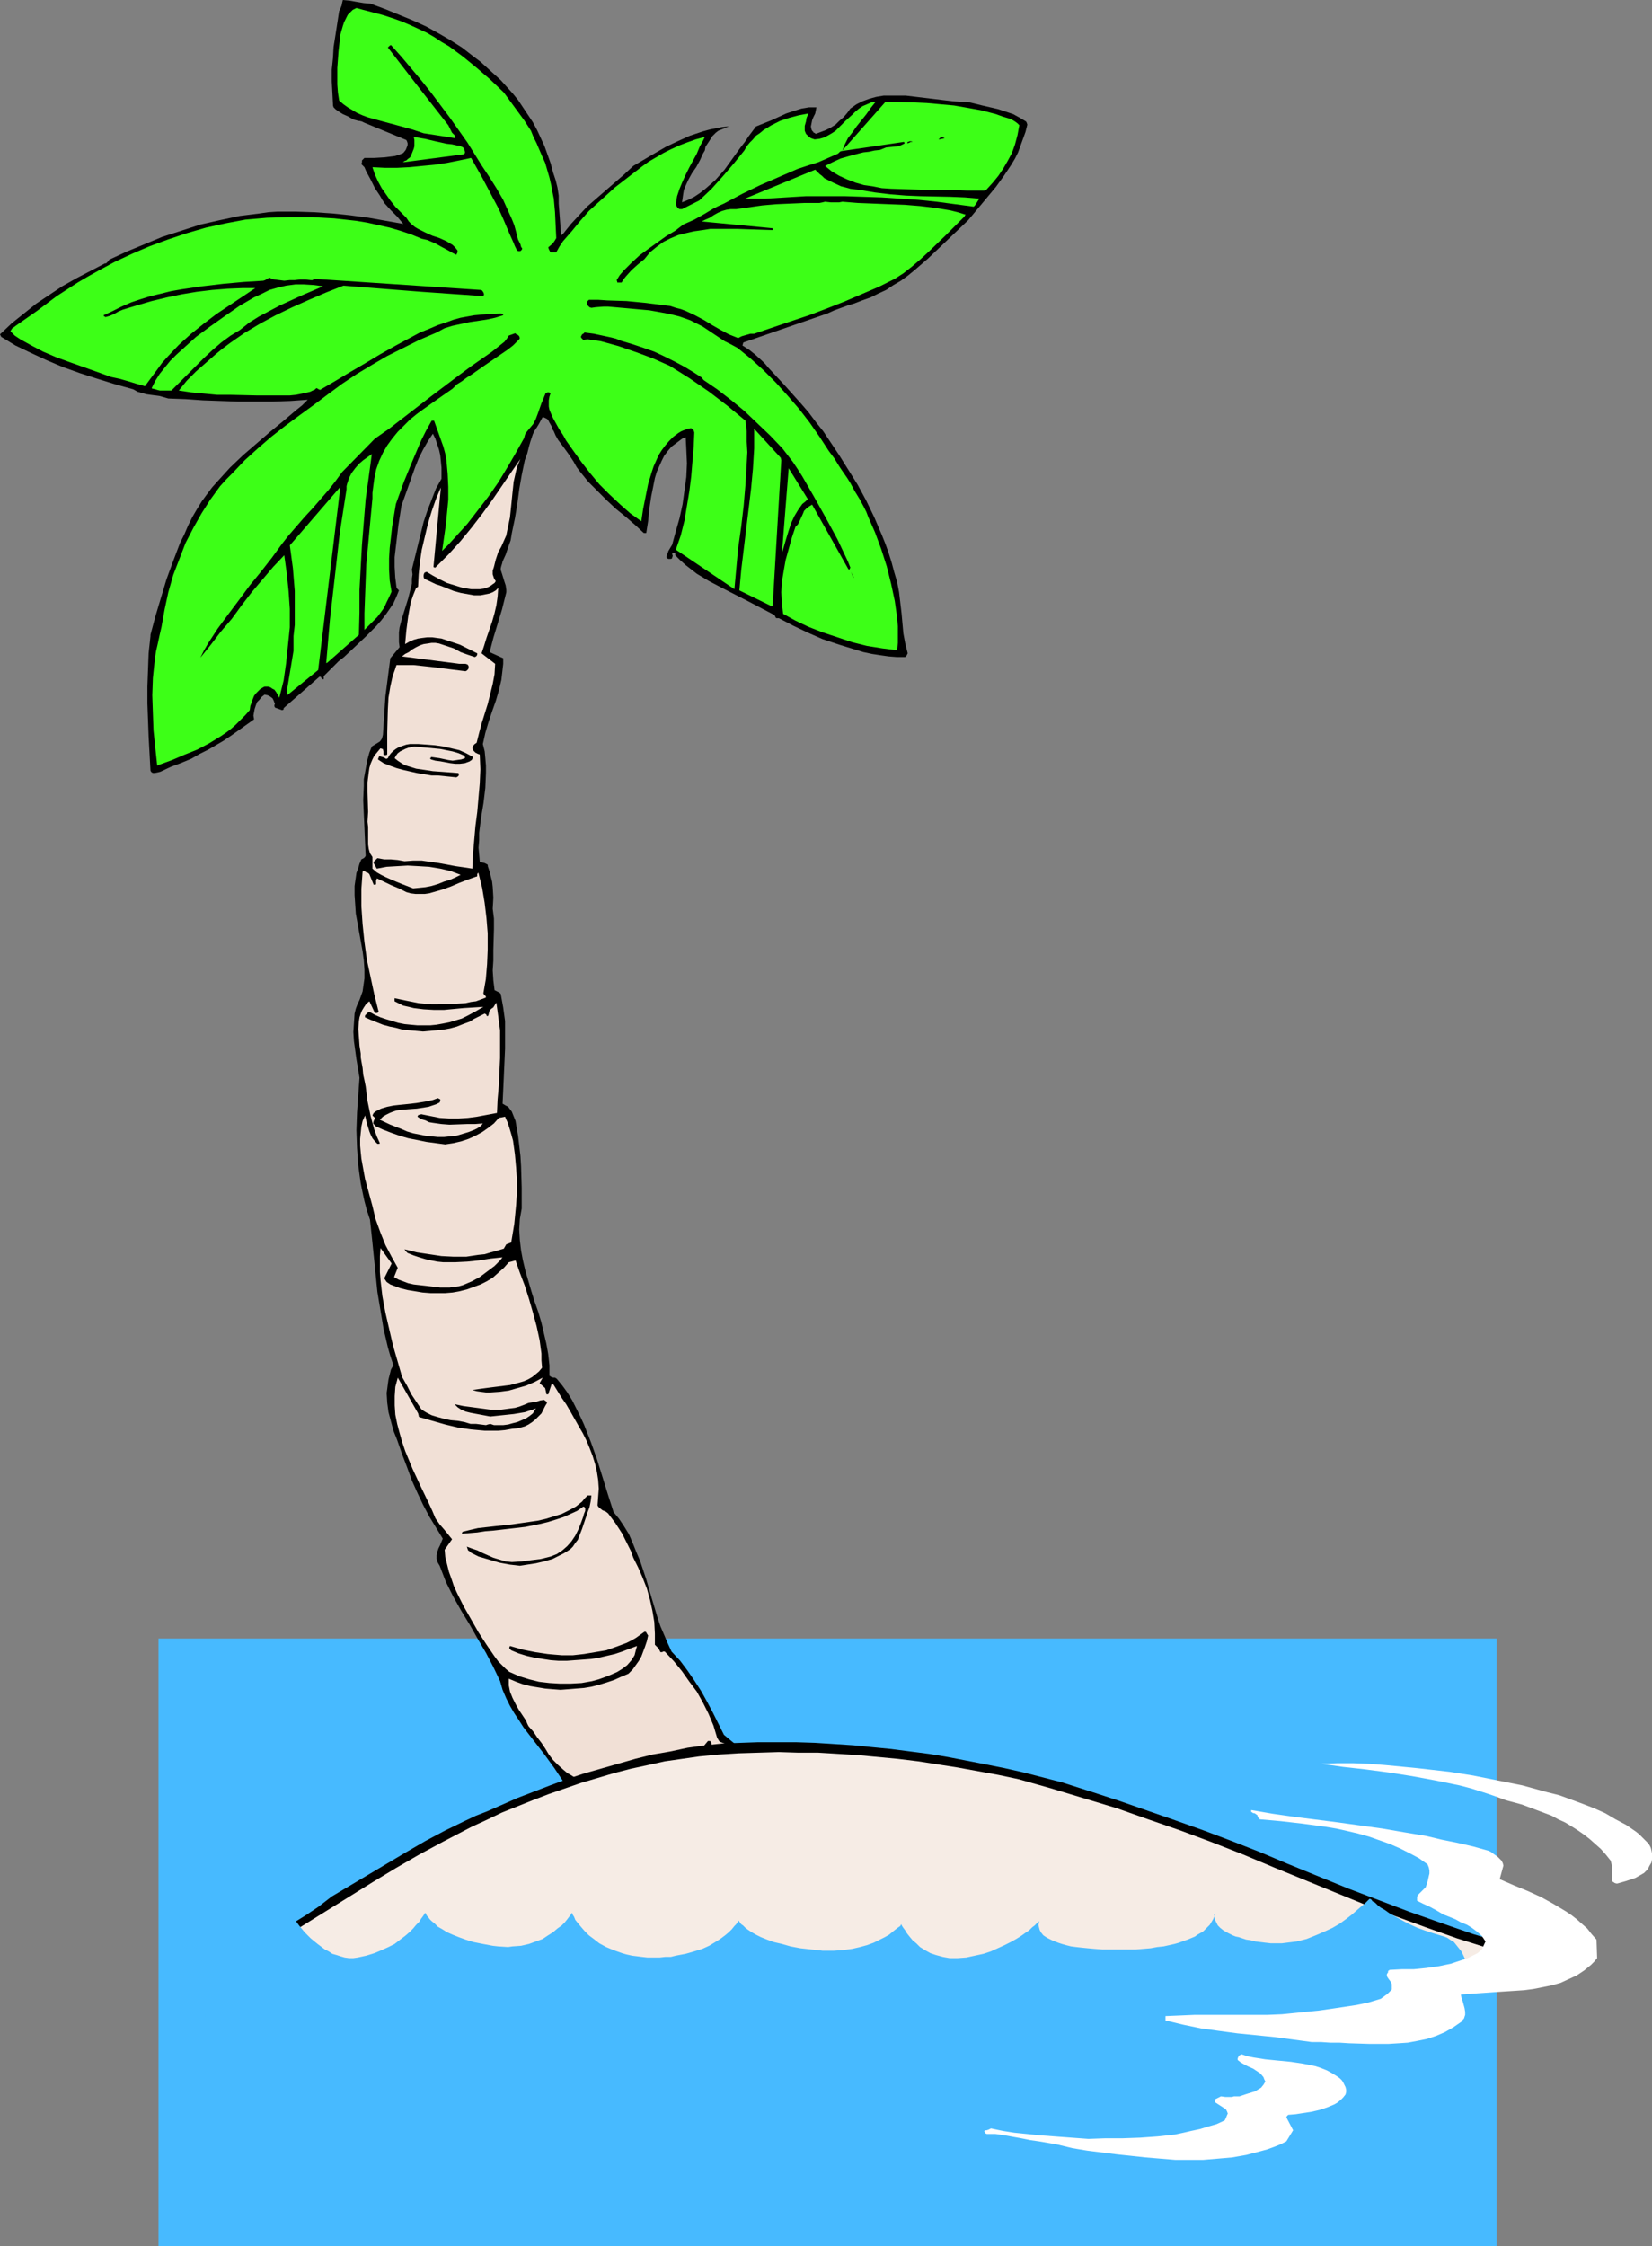
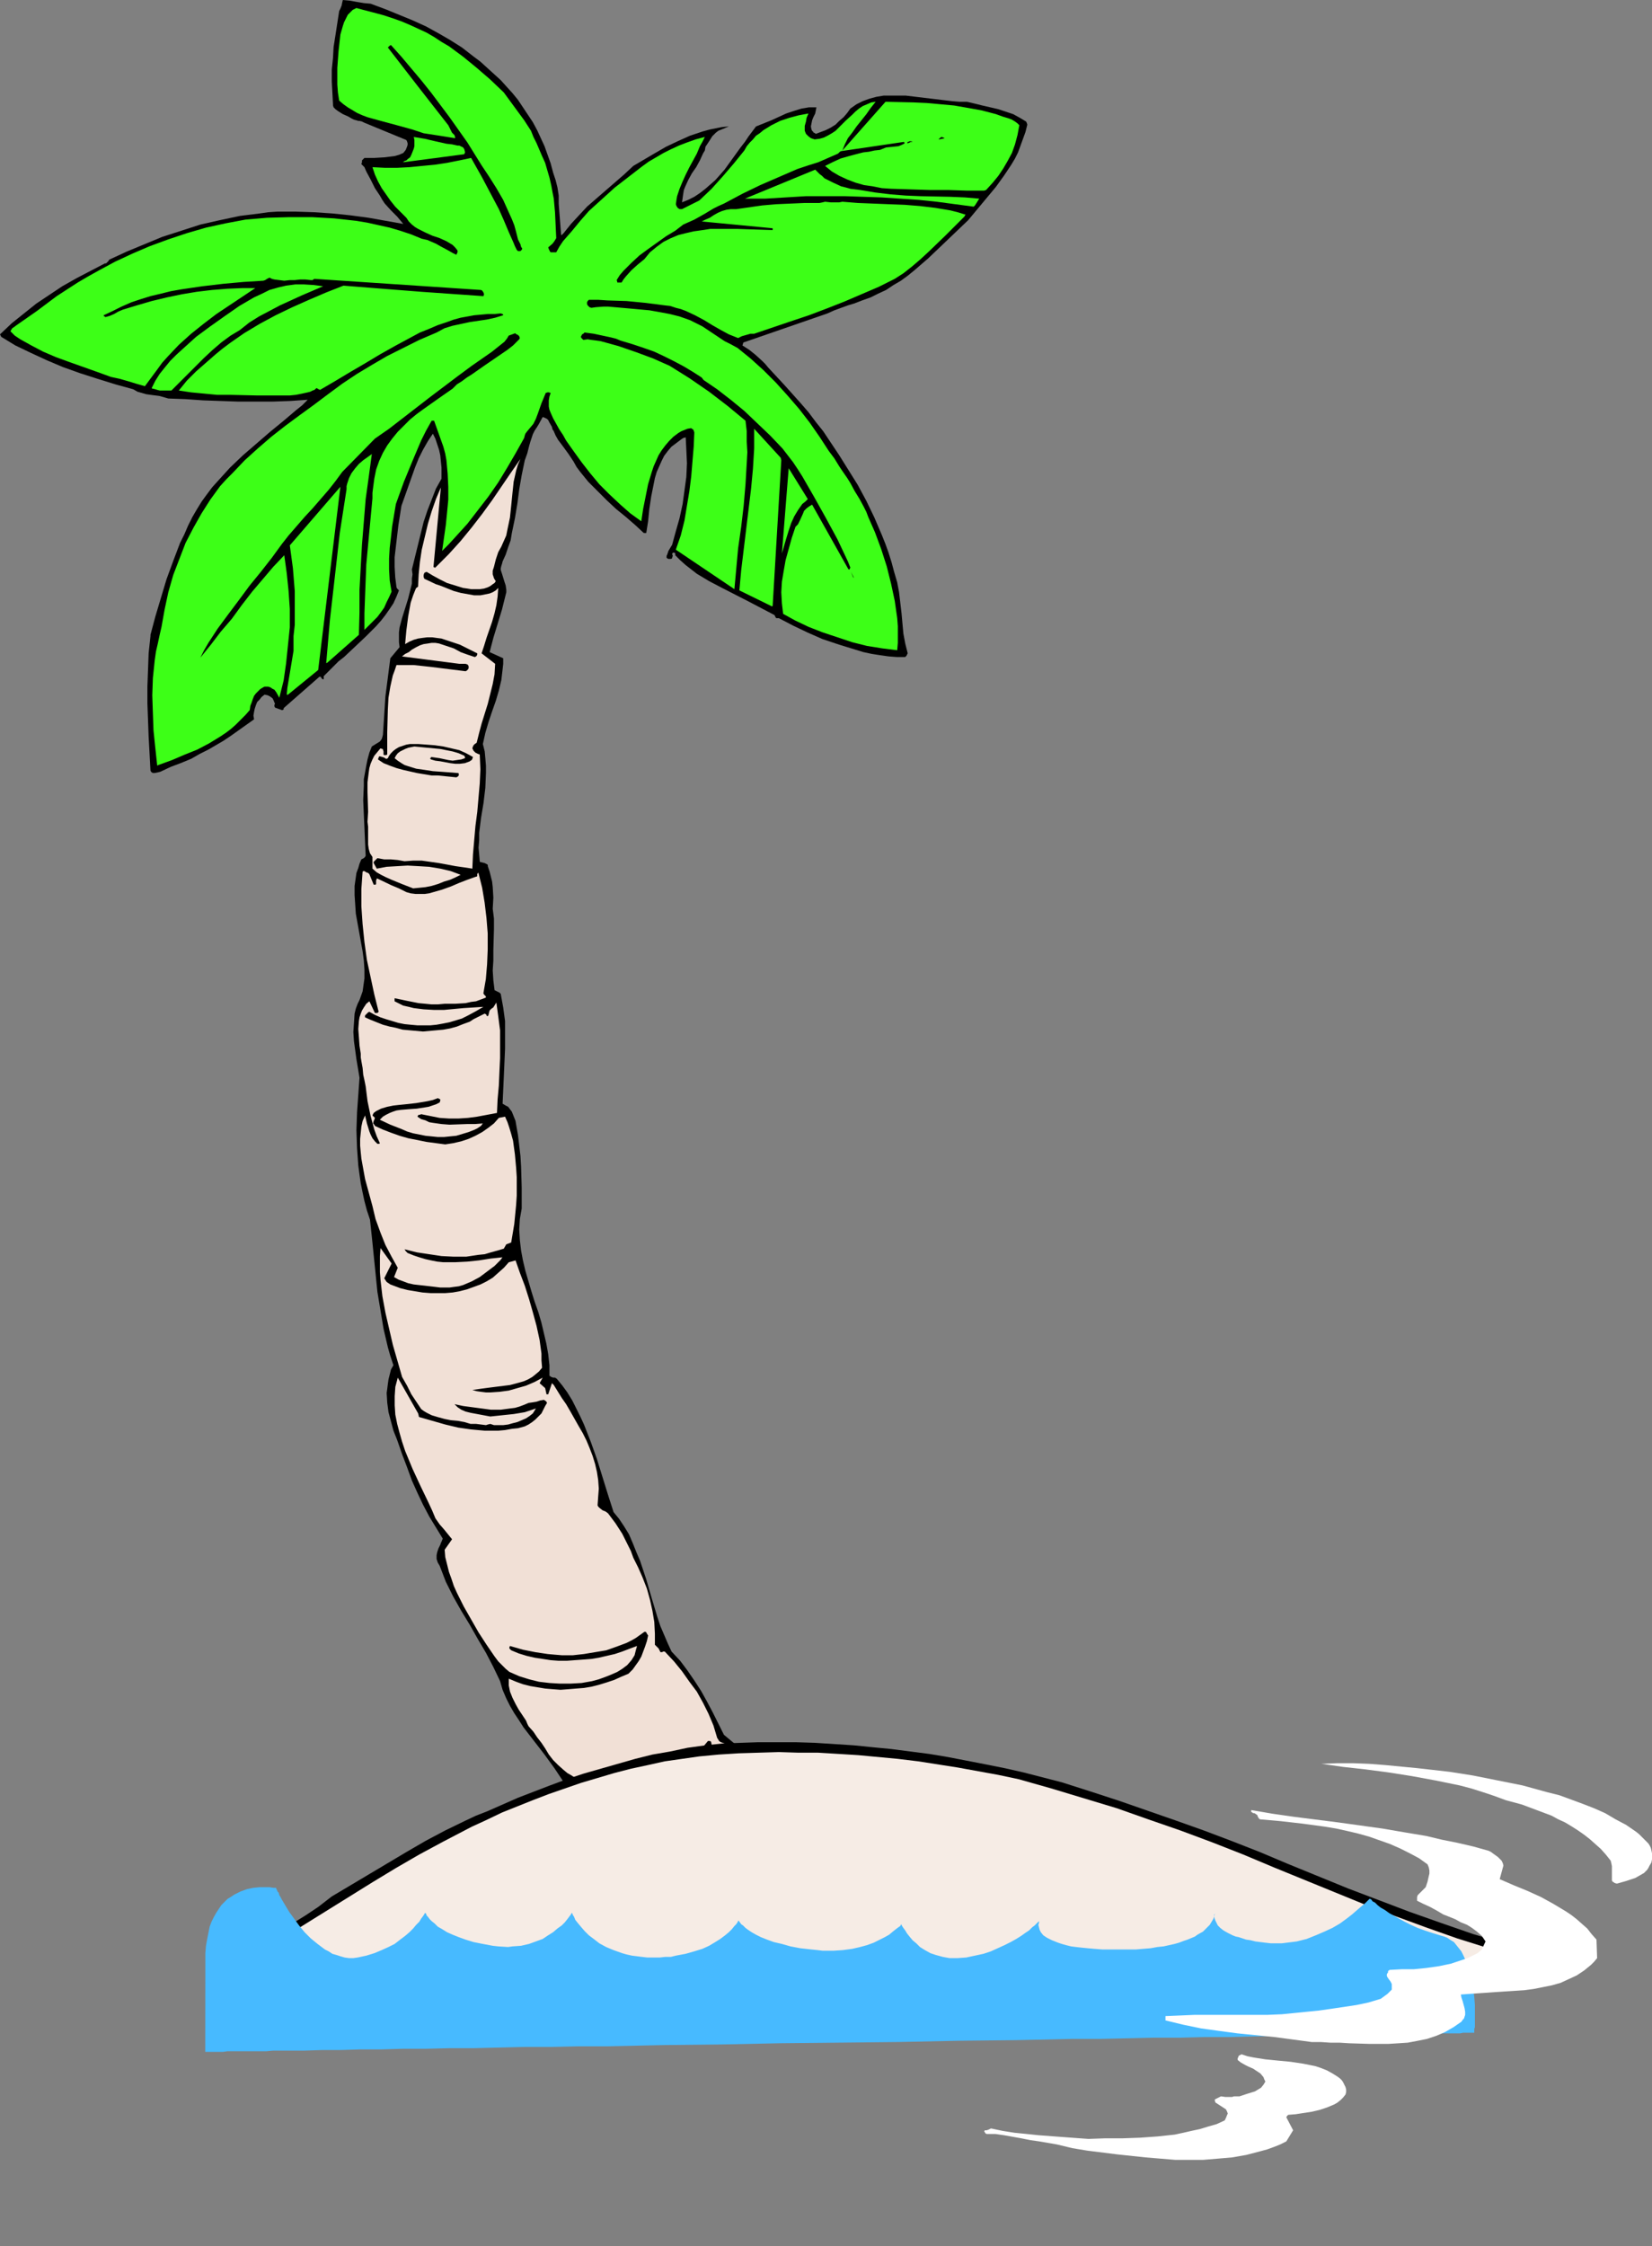
<svg xmlns="http://www.w3.org/2000/svg" xmlns:ns1="http://sodipodi.sourceforge.net/DTD/sodipodi-0.dtd" xmlns:ns2="http://www.inkscape.org/namespaces/inkscape" version="1.0" width="114.551mm" height="155.668mm" id="svg28" ns1:docname="Palm Tree Island 02.wmf">
  <rect width="100%" height="100%" fill="#808080" stroke="none" />
  <ns1:namedview id="namedview28" pagecolor="#ffffff" bordercolor="#000000" borderopacity="0.25" ns2:showpageshadow="2" ns2:pageopacity="0.0" ns2:pagecheckerboard="0" ns2:deskcolor="#d1d1d1" ns2:document-units="mm" />
  <defs id="defs1">
    <pattern id="WMFhbasepattern" patternUnits="userSpaceOnUse" width="6" height="6" x="0" y="0" />
  </defs>
-   <path style="fill:#47baff;fill-opacity:1;fill-rule:evenodd;stroke:none" d="M 41.534,429.186 H 392.225 V 588.353 H 41.534 Z" id="path1" />
  <path style="fill:#000000;fill-opacity:1;fill-rule:evenodd;stroke:none" d="m 158.7,487.036 6.141,-0.485 6.141,-0.323 12.121,-0.485 6.141,-0.162 6.141,-0.323 12.282,-0.485 h 1.939 l 1.939,-0.162 h 1.778 l 1.939,0.162 0.323,-0.162 0.162,-0.162 v -0.323 l -4.687,-0.485 -2.263,-3.878 -2.263,-3.878 -2.263,-3.878 -2.263,-3.717 -2.586,-3.717 -1.293,-1.939 -1.454,-1.616 -1.616,-1.778 -1.616,-1.778 -1.778,-1.454 -1.939,-1.616 -2.909,-5.817 -1.454,-2.747 -1.616,-2.909 -1.778,-2.747 -1.778,-2.585 -1.939,-2.585 -2.263,-2.424 -0.97,-2.101 -0.97,-2.262 -0.97,-2.262 -0.808,-2.424 -1.454,-4.848 -1.454,-5.009 -1.616,-4.848 -0.97,-2.262 -0.97,-2.424 -0.97,-2.262 -1.293,-2.101 -1.293,-1.939 -1.454,-1.778 -1.454,-4.525 -1.454,-4.686 -1.454,-4.686 -1.616,-4.525 -1.778,-4.525 -0.97,-2.101 -1.131,-2.262 -0.97,-1.939 -1.293,-2.101 -1.293,-1.778 -1.454,-1.778 -0.485,-0.323 h -0.485 l -0.485,-0.162 -0.485,-0.323 v -2.747 l -0.323,-2.909 -0.485,-2.747 -0.646,-2.747 -0.646,-2.747 -0.808,-2.747 -0.97,-2.747 -0.808,-2.585 -1.616,-5.494 -0.646,-2.747 -0.485,-2.585 -0.323,-2.747 -0.162,-2.747 0.162,-2.747 0.485,-2.747 v -5.494 l -0.162,-5.494 -0.162,-2.747 -0.323,-2.747 -0.323,-2.747 -0.485,-2.747 -0.162,-0.97 -0.323,-0.808 -0.323,-0.808 -0.323,-0.808 -0.485,-0.646 -0.485,-0.646 -0.646,-0.323 -0.808,-0.485 0.162,-3.555 0.162,-3.555 0.323,-7.272 v -3.555 -3.717 l -0.485,-3.555 -0.646,-3.555 -0.323,-0.323 -0.323,-0.162 -0.97,-0.485 -0.323,-2.585 -0.162,-2.585 0.162,-2.585 v -2.747 l 0.162,-5.494 v -2.747 l -0.323,-2.585 0.162,-2.909 -0.162,-2.747 -0.162,-1.454 -0.323,-1.293 -0.323,-1.293 -0.485,-1.454 v -0.323 l -0.162,-0.162 -0.646,-0.323 -0.646,-0.162 -0.646,-0.162 -0.162,-1.939 -0.162,-1.778 0.162,-1.939 v -1.939 l 0.485,-3.878 0.646,-3.878 0.485,-4.04 0.162,-3.878 v -1.939 l -0.162,-1.939 -0.162,-1.778 -0.485,-1.939 0.646,-2.909 0.808,-2.747 0.97,-2.909 0.97,-2.747 0.808,-2.747 0.646,-2.747 0.323,-2.747 0.162,-1.454 v -1.454 l -3.555,-1.616 0.97,-3.717 2.263,-7.433 0.97,-3.878 0.162,-0.646 v -0.646 l -0.162,-1.131 -0.323,-0.97 -0.646,-2.101 -0.323,-0.97 v -0.485 l 0.162,-0.646 0.162,-0.485 0.162,-0.646 0.808,-1.778 0.646,-1.939 0.646,-1.778 0.323,-1.939 0.808,-3.878 0.646,-3.878 0.485,-3.717 0.646,-3.717 0.808,-3.878 0.646,-1.778 0.485,-1.939 0.323,-1.131 0.323,-0.97 0.323,-0.97 0.485,-0.97 0.646,-0.97 0.485,-0.808 0.97,-1.778 0.485,0.162 0.646,0.323 0.323,0.323 0.323,0.646 0.646,1.131 0.162,0.646 0.323,0.485 0.485,1.131 0.646,1.131 1.454,1.939 1.293,1.778 0.646,0.97 0.646,0.97 0.808,1.454 0.97,1.293 2.101,2.585 2.424,2.424 2.424,2.424 2.424,2.262 2.586,2.101 2.424,2.101 2.263,2.101 h 0.323 0.323 l 0.485,-3.07 0.323,-3.232 0.485,-3.232 0.646,-3.232 0.323,-1.616 0.485,-1.616 0.646,-1.454 0.646,-1.454 0.646,-1.293 0.97,-1.293 0.97,-1.131 1.293,-0.97 0.646,-0.485 0.646,-0.485 0.485,-0.323 0.646,-0.162 0.162,3.232 0.162,3.555 -0.162,3.555 -0.485,3.555 -0.485,3.555 -0.808,3.717 -0.97,3.393 -0.97,3.555 -0.485,0.808 -0.485,0.808 -0.323,0.97 -0.162,0.323 v 0.485 l 0.162,0.162 0.323,0.162 h 0.323 0.323 l 0.323,-0.162 v -0.162 l 0.162,-0.485 -0.162,-0.485 0.162,-0.323 h 0.485 l 0.162,0.162 v 0.485 l 1.293,1.293 1.454,1.293 1.454,1.131 1.454,1.131 3.232,1.939 3.394,1.778 6.949,3.555 3.394,1.778 3.394,1.778 0.162,0.323 0.162,0.323 0.162,0.162 h 0.646 l 3.717,1.939 3.717,1.778 4.04,1.778 4.363,1.454 4.202,1.293 2.101,0.646 2.263,0.485 2.101,0.323 2.263,0.323 2.101,0.162 h 2.263 l 0.323,-0.323 0.162,-0.323 0.162,-0.323 -0.646,-2.585 -0.485,-2.585 -0.485,-5.333 -0.646,-5.494 -0.485,-2.585 -0.808,-2.747 -0.646,-2.424 -0.808,-2.585 -0.808,-2.262 -0.97,-2.424 -1.939,-4.525 -2.101,-4.363 -2.263,-4.201 -2.424,-3.878 -2.424,-3.878 -2.586,-3.878 -1.616,-2.424 -1.939,-2.424 -1.939,-2.585 -2.101,-2.424 -4.202,-4.686 -2.101,-2.262 -2.101,-2.262 -0.808,-0.97 -0.808,-0.808 -1.778,-1.616 -1.616,-1.293 -1.778,-1.131 0.162,-0.485 v -0.162 l 0.162,-0.162 21.979,-7.595 1.778,-0.808 1.778,-0.646 1.778,-0.646 1.616,-0.485 2.101,-0.808 2.263,-0.808 1.939,-0.97 2.101,-0.97 1.939,-1.293 1.939,-1.131 1.778,-1.293 1.778,-1.454 3.555,-3.07 3.394,-3.232 3.555,-3.393 3.555,-3.393 2.424,-2.909 2.424,-2.909 2.424,-2.909 2.101,-2.909 1.939,-2.909 0.97,-1.616 0.808,-1.616 0.646,-1.778 0.646,-1.778 0.646,-1.778 0.485,-1.939 -0.162,-0.485 -0.162,-0.323 -1.616,-0.97 -1.778,-0.97 -1.939,-0.646 -1.939,-0.646 -4.202,-0.97 -1.939,-0.485 -2.101,-0.485 h -1.939 l -1.939,-0.162 -4.04,-0.485 -4.04,-0.485 -4.04,-0.485 h -1.939 -1.939 -1.939 l -1.939,0.323 -1.778,0.485 -1.778,0.646 -1.616,0.808 -1.616,1.131 -0.808,1.131 -0.97,1.131 -1.131,0.97 -0.97,0.97 -1.293,0.808 -1.293,0.646 -1.293,0.485 -1.293,0.485 -0.485,-0.323 h -0.162 v -0.162 l -0.323,-0.323 -0.162,-0.323 -0.162,-0.808 0.162,-0.808 0.162,-0.808 0.323,-0.808 0.485,-0.97 0.162,-0.808 0.162,-0.808 H 212.031 l -1.939,0.323 -2.101,0.646 -1.939,0.646 -3.879,1.778 -4.04,1.616 -1.939,2.585 -0.97,1.454 -1.131,1.454 -2.101,2.909 -2.101,2.909 -1.131,1.293 -1.293,1.454 -1.293,1.131 -1.293,1.131 -1.454,1.131 -1.454,0.97 -1.616,0.808 -1.616,0.646 0.162,-1.131 0.162,-1.131 0.162,-0.97 0.323,-0.808 0.808,-1.778 0.97,-1.778 1.131,-1.616 0.97,-1.778 0.808,-1.778 0.485,-0.808 0.162,-0.97 0.97,-1.454 0.808,-1.293 0.485,-0.485 0.485,-0.485 0.646,-0.485 0.808,-0.323 1.939,-0.808 -1.778,0.162 -1.616,0.323 -1.616,0.323 -1.778,0.485 -3.394,1.131 -3.232,1.454 -3.071,1.454 -3.071,1.778 -2.747,1.616 -2.747,1.616 -2.424,2.262 -4.848,4.201 -2.424,2.101 -2.424,2.101 -2.101,2.262 -2.101,2.262 -1.939,2.424 -0.162,0.162 -0.162,0.162 -0.162,0.162 h -0.162 l -0.162,-1.939 -0.162,-2.101 -0.323,-4.201 v -2.101 l -0.323,-2.101 -0.485,-1.939 -0.646,-1.939 -0.646,-2.424 -0.808,-2.262 -0.808,-2.262 -0.97,-2.101 -0.97,-2.101 -1.131,-2.101 -1.293,-1.939 -1.293,-1.939 -1.293,-1.939 -1.454,-1.778 -1.616,-1.778 -1.454,-1.616 -1.778,-1.616 -1.778,-1.616 -1.778,-1.616 -1.939,-1.454 -2.909,-2.262 -3.071,-1.939 -3.071,-1.778 -3.232,-1.778 -3.555,-1.616 -3.555,-1.454 -3.555,-1.454 L 97.127,0.97 95.349,0.808 93.41,0.485 91.632,0.162 89.855,0 89.693,0.646 89.531,1.454 l -0.323,0.808 -0.323,0.646 -0.97,6.302 -0.485,3.07 -0.162,2.909 -0.323,3.07 v 3.07 l 0.162,2.909 0.162,3.07 v 0.323 l 0.162,0.485 0.485,0.485 0.646,0.485 1.293,0.808 1.454,0.646 0.808,0.485 0.646,0.323 0.646,0.162 0.485,0.162 h 0.323 l 0.646,0.162 0.646,0.323 10.989,4.525 0.162,0.323 0.162,0.485 v 0.485 l -0.162,0.485 -0.323,0.808 -0.646,0.808 -1.131,0.485 -1.131,0.323 -1.293,0.162 -1.293,0.162 -2.747,0.162 h -2.586 l -0.323,0.323 -0.323,0.323 v 0.485 l -0.162,0.485 0.808,0.808 0.485,1.131 1.131,2.101 1.131,2.262 0.646,0.97 0.646,0.97 0.646,1.131 0.646,0.97 1.616,1.778 1.616,1.616 0.808,0.97 0.808,0.97 -4.525,-0.808 -4.525,-0.808 -4.848,-0.646 -4.687,-0.485 -4.848,-0.323 -4.848,-0.162 h -4.687 l -2.424,0.162 -2.263,0.323 -5.171,0.646 -5.333,1.131 -5.01,1.131 -5.01,1.616 -5.01,1.616 -4.687,1.939 -4.687,1.939 -4.525,2.101 -0.162,0.323 -0.162,0.162 -0.323,0.323 -0.162,0.162 h -0.323 l -3.717,1.939 -3.717,1.939 -3.717,2.101 L 12.929,77.241 9.535,79.503 6.303,82.088 3.071,84.674 0,87.582 l 0.162,0.323 0.162,0.323 3.717,2.262 4.04,1.939 4.202,1.939 4.202,1.778 4.525,1.616 4.525,1.454 4.687,1.454 4.687,1.293 1.131,0.646 1.131,0.323 1.131,0.323 1.131,0.162 2.424,0.323 1.131,0.323 1.131,0.323 4.525,0.162 4.525,0.323 9.212,0.323 h 4.525 4.525 l 4.687,-0.162 4.525,-0.323 -1.454,1.454 -1.616,1.293 -3.232,2.747 -3.555,2.909 -3.555,3.07 -3.555,3.07 -3.394,3.232 -1.616,1.778 -1.616,1.778 -1.454,1.616 -1.454,1.939 -1.293,1.778 -1.293,2.101 -1.131,1.939 -1.131,2.262 -0.97,2.262 -1.131,2.262 -1.778,4.686 -1.778,4.848 -1.454,4.848 -1.454,4.848 -1.293,4.848 v 0.323 l -0.485,4.525 -0.162,4.363 -0.162,4.363 v 4.363 l 0.323,8.726 0.485,8.888 0.162,0.323 0.162,0.162 0.323,0.162 h 0.485 l 0.808,-0.162 0.646,-0.162 2.747,-1.293 2.586,-0.97 2.747,-1.131 1.131,-0.646 1.131,-0.646 2.263,-1.131 1.939,-1.131 1.939,-1.131 1.939,-1.293 6.141,-4.363 -0.162,-0.97 0.162,-0.97 0.162,-0.808 0.323,-0.97 0.323,-0.808 0.646,-0.646 0.485,-0.646 0.808,-0.646 0.808,0.162 0.646,0.323 0.646,0.485 0.323,0.646 0.162,0.485 0.162,0.162 v 0 l -0.162,0.485 v 0.323 l 0.162,0.323 1.778,0.646 h 0.162 l 0.323,-0.162 v -0.323 l 0.162,-0.162 9.212,-8.08 h 0.323 l 0.323,0.485 0.162,0.162 h 0.323 v -0.323 -0.162 -0.323 l 1.293,-1.293 1.293,-1.293 1.293,-1.293 1.454,-1.131 2.747,-2.585 2.909,-2.747 2.747,-2.747 1.293,-1.454 1.131,-1.454 1.131,-1.616 0.97,-1.454 0.808,-1.778 0.646,-1.616 -0.162,-0.162 -0.323,-0.323 -0.162,-0.323 -0.323,-2.585 -0.162,-2.747 v -2.585 l 0.323,-2.747 0.646,-5.494 0.808,-5.171 1.778,-5.009 1.778,-5.009 0.97,-2.424 1.131,-2.262 1.293,-2.262 1.293,-1.939 0.646,1.293 0.485,1.454 0.485,1.454 0.323,1.454 0.162,1.616 0.162,1.616 v 1.454 1.454 l -1.454,2.585 -1.131,2.909 -1.131,2.909 -0.97,2.909 -3.071,12.443 0.162,1.293 -0.162,1.131 v 1.293 l -0.323,1.293 -0.646,2.585 -0.808,2.585 -0.808,2.585 -0.646,2.424 -0.162,1.293 v 1.293 1.293 l 0.162,1.293 -2.424,2.909 -0.646,5.009 -0.646,5.009 -0.323,5.009 -0.323,5.009 -0.162,0.646 -0.162,0.485 -0.485,0.646 -2.101,1.293 -0.646,1.616 -0.485,1.778 -0.323,1.616 -0.323,1.778 -0.323,1.778 v 1.778 l -0.162,3.717 0.162,3.717 0.162,3.555 0.162,3.717 0.162,3.555 -0.162,0.323 -0.323,0.323 -0.323,0.162 -0.323,0.162 -0.485,1.131 -0.323,1.131 -0.485,1.293 -0.162,1.131 -0.323,2.262 v 2.424 l 0.162,2.424 0.162,2.424 1.778,9.857 0.323,2.424 0.162,2.424 v 2.262 l -0.323,2.262 -0.162,1.131 -0.808,2.262 -0.485,0.97 -0.485,1.293 -0.323,1.293 -0.162,2.424 -0.162,2.424 0.162,2.424 0.646,4.686 0.808,4.848 -0.646,9.049 -0.162,4.686 0.162,4.686 0.323,4.525 0.323,2.424 0.323,2.262 0.485,2.424 0.485,2.262 0.646,2.424 0.808,2.424 0.485,4.525 0.97,9.534 0.485,4.848 0.808,4.848 0.808,4.848 1.131,4.848 0.646,2.262 0.808,2.424 -0.646,1.131 -0.323,1.293 -0.323,1.293 -0.162,1.131 -0.162,1.293 -0.162,1.131 0.162,2.585 0.323,2.424 0.646,2.424 0.646,2.424 0.97,2.424 1.293,3.717 1.293,3.393 1.293,3.555 1.454,3.232 1.454,3.07 1.616,3.07 1.778,2.909 1.778,2.909 -0.323,0.808 -0.162,0.323 -0.162,0.485 -0.485,0.97 -0.323,0.97 -0.162,0.808 v 0.97 l 0.323,0.97 0.485,0.808 0.808,2.101 0.808,2.101 1.939,3.878 2.101,3.717 2.263,3.717 2.101,3.717 2.101,3.555 1.939,3.717 1.778,3.717 0.646,2.262 0.97,2.262 0.97,1.939 1.131,1.939 1.293,1.939 1.131,1.778 2.747,3.555 2.747,3.555 2.586,3.555 1.293,1.939 1.293,1.939 0.97,1.939 0.97,2.101 0.97,2.101 0.97,1.939 2.101,3.717 2.101,3.555 2.101,3.555 v 0.323 0.162 0.485 l 0.162,0.323 z" id="path2" />
  <path style="fill:#f1e0d6;fill-opacity:1;fill-rule:evenodd;stroke:none" d="m 160.478,485.258 48.483,-1.778 -1.616,-3.717 -1.778,-3.717 -1.939,-3.555 -2.263,-3.393 -2.424,-3.393 -2.586,-3.07 -1.454,-1.454 -1.454,-1.454 -1.454,-1.454 -1.616,-1.454 -0.485,-0.162 -0.485,-0.162 -0.485,-0.162 -0.485,-0.323 -0.162,-0.323 -0.323,-0.485 -0.97,-3.232 -1.293,-3.07 -1.454,-2.909 -1.616,-2.909 -1.939,-2.585 -1.939,-2.747 -2.101,-2.585 -2.424,-2.585 h -0.162 -0.323 l -0.162,0.162 h -0.485 l -0.162,-0.323 -0.323,-0.646 -0.97,-0.97 v -2.909 l -0.162,-3.07 -0.485,-2.909 -0.646,-2.909 -0.808,-2.909 -1.131,-2.909 -1.131,-2.585 -1.293,-2.585 -0.646,-1.778 -0.808,-1.616 -1.454,-2.909 -1.778,-2.747 -1.939,-2.585 -0.646,-0.485 -0.808,-0.323 -0.808,-0.646 -0.323,-0.323 -0.162,-0.323 0.162,-2.262 0.162,-2.101 -0.162,-2.262 -0.323,-2.101 -0.485,-2.101 -0.646,-2.101 -0.808,-2.101 -0.808,-1.939 -0.97,-1.939 -1.131,-1.939 -2.101,-3.717 -1.131,-1.939 -1.131,-1.616 -2.101,-3.393 -0.323,-0.323 -0.162,-0.162 v 0 l -0.97,2.909 h -0.323 -0.162 v -0.162 l -0.323,-1.454 -1.454,-1.293 0.808,-1.454 -2.101,1.131 -2.263,0.97 -2.263,0.646 -2.263,0.646 -2.424,0.323 -2.424,0.162 h -1.131 l -1.293,-0.162 -1.131,-0.162 -1.131,-0.323 2.263,-0.323 2.424,-0.323 2.586,-0.323 2.586,-0.323 2.424,-0.646 1.131,-0.323 1.131,-0.485 1.131,-0.646 0.808,-0.646 0.97,-0.808 0.808,-0.97 -0.162,-1.939 v -1.778 l -0.485,-3.555 -0.808,-3.717 -0.97,-3.555 -0.97,-3.393 -1.131,-3.555 -1.293,-3.393 -1.131,-3.232 -1.778,0.485 -1.293,1.454 -1.454,1.293 -1.454,1.293 -1.616,0.97 -1.616,0.808 -1.778,0.646 -1.778,0.646 -1.939,0.485 -1.778,0.323 -1.939,0.162 h -1.939 -1.939 l -2.101,-0.162 -1.939,-0.323 -1.939,-0.323 -1.939,-0.485 -1.293,-0.485 -1.293,-0.485 -0.485,-0.323 -0.485,-0.323 -0.323,-0.485 -0.323,-0.485 1.939,-3.878 -2.909,-4.04 -0.162,2.101 v 2.101 2.101 l 0.162,2.101 0.485,4.201 0.808,4.363 0.97,4.201 0.97,4.201 2.424,8.403 0.646,1.131 0.646,1.131 1.131,2.262 1.293,1.939 1.293,1.939 0.646,0.485 0.808,0.485 1.293,0.646 1.616,0.485 1.778,0.485 1.616,0.323 1.778,0.162 1.778,0.323 1.616,0.485 h 1.454 l 1.293,0.162 1.293,0.162 0.485,-0.162 0.646,-0.162 0.97,0.323 h 1.131 1.293 l 1.293,-0.162 1.131,-0.323 1.293,-0.323 1.131,-0.485 1.131,-0.485 0.97,-0.646 0.808,-0.646 0.808,-1.293 -1.454,0.485 -1.454,0.485 -2.909,0.485 -3.071,0.323 -3.071,0.323 -5.171,-0.97 -1.293,-0.323 -1.131,-0.485 -0.97,-0.646 -0.808,-0.808 2.263,0.485 2.424,0.323 2.424,0.323 2.424,0.323 h 2.586 l 2.424,-0.323 1.293,-0.162 1.131,-0.323 1.293,-0.485 1.131,-0.485 1.131,-0.162 0.97,-0.162 0.97,-0.323 0.97,-0.162 0.485,0.323 0.162,0.162 0.162,0.323 -0.485,0.808 -0.485,0.97 -0.485,0.97 -0.808,0.808 -0.808,0.808 -0.808,0.646 -0.97,0.646 -0.97,0.485 -1.778,0.485 -1.616,0.162 -1.778,0.323 -1.778,0.162 h -3.555 l -3.555,-0.323 -3.394,-0.485 -3.394,-0.808 -3.394,-0.97 -3.394,-0.97 -0.162,-0.162 v -0.162 l -0.162,-0.646 -5.333,-9.372 -0.646,2.424 -0.162,2.424 v 2.424 l 0.162,2.424 0.485,2.424 0.646,2.424 0.646,2.262 0.808,2.424 1.939,4.686 2.101,4.525 2.101,4.363 0.97,2.101 0.808,1.939 1.131,1.616 1.131,1.293 2.101,2.585 -1.939,2.747 0.162,1.939 0.485,1.939 0.485,1.939 0.646,1.778 0.646,1.939 0.808,1.778 1.778,3.555 1.939,3.393 1.939,3.393 2.101,3.232 2.101,3.07 0.97,1.293 0.97,0.97 0.97,0.97 0.97,0.808 2.586,1.131 2.586,0.808 2.586,0.646 2.747,0.323 2.747,0.162 h 2.747 l 2.909,-0.162 2.747,-0.485 1.778,-0.485 1.778,-0.646 1.616,-0.646 1.454,-0.646 1.293,-0.808 1.293,-0.97 1.131,-1.293 0.808,-1.293 0.323,-1.293 0.323,-1.131 -1.778,0.646 -2.101,0.808 -1.939,0.646 -2.101,0.485 -2.101,0.485 -1.939,0.323 -2.101,0.162 -2.263,0.162 -2.101,0.162 h -2.101 l -2.101,-0.162 -2.101,-0.323 -2.101,-0.323 -2.101,-0.485 -2.101,-0.646 -1.939,-0.808 -0.323,-0.323 -0.162,-0.162 v -0.323 l 0.162,-0.323 3.394,0.97 3.232,0.646 3.232,0.485 1.778,0.162 1.939,0.162 h 2.909 l 2.909,-0.323 2.909,-0.485 2.909,-0.485 2.747,-0.97 2.586,-0.97 1.293,-0.646 1.131,-0.646 1.131,-0.808 1.131,-0.808 h 0.323 l 0.162,0.162 0.162,0.323 0.323,0.485 -0.323,1.454 -0.485,1.454 -0.485,1.293 -0.485,1.293 -0.646,1.131 -0.808,1.131 -0.808,1.131 -1.131,1.131 -1.939,0.808 -1.778,0.808 -1.939,0.646 -2.101,0.646 -1.939,0.485 -1.939,0.323 -2.101,0.162 -1.939,0.162 -2.101,0.162 -2.101,-0.162 -1.939,-0.162 -1.939,-0.323 -1.939,-0.323 -1.939,-0.485 -1.778,-0.646 -1.939,-0.808 v 0.97 0.808 l 0.323,1.616 0.646,1.616 0.808,1.616 0.808,1.454 1.939,2.909 0.323,0.808 0.323,0.646 1.293,1.454 0.97,1.454 1.131,1.454 0.97,1.454 0.97,1.616 1.131,1.454 1.293,1.293 1.454,1.293 0.97,0.808 1.131,0.646 0.97,0.646 1.131,0.323 1.131,0.485 1.293,0.323 2.424,0.323 h 2.424 2.586 l 2.424,-0.323 2.263,-0.485 2.909,-0.97 2.747,-1.131 2.586,-0.97 2.586,-1.131 2.424,-1.131 2.101,-1.454 1.131,-0.808 0.97,-0.808 0.808,-0.97 0.808,-0.97 h 0.485 l 0.323,0.162 0.162,0.808 v 0.646 1.616 l -0.323,1.616 -0.646,1.454 -0.646,1.454 -0.646,1.454 -0.808,1.454 -0.646,1.293 -0.97,0.808 -0.808,0.808 -1.939,1.616 -1.939,1.293 -2.263,1.131 -2.263,0.808 -2.424,0.485 -2.424,0.323 h -1.293 l -1.131,-0.162 -1.939,-0.162 -1.778,-0.485 -1.778,-0.323 -1.778,-0.485 -1.616,-0.646 -1.616,-0.646 -1.616,-0.808 -1.293,-0.646 0.485,1.778 0.808,1.939 0.808,1.939 0.97,1.778 1.131,1.939 1.131,1.778 1.293,1.616 1.454,1.616 z" id="path3" />
  <path style="fill:#f1e0d6;fill-opacity:1;fill-rule:evenodd;stroke:none" d="m 164.356,473.462 2.263,0.162 2.263,-0.162 2.263,-0.323 2.263,-0.646 2.101,-0.808 0.97,-0.485 0.97,-0.646 0.808,-0.646 0.97,-0.646 0.646,-0.808 0.808,-0.808 0.646,-0.808 0.485,-0.97 0.97,-1.778 0.323,-0.808 0.323,-0.97 0.808,-1.939 -1.131,0.646 -1.293,0.646 -1.293,0.808 -1.454,0.808 -5.171,2.262 -2.747,1.131 -2.747,0.97 -2.747,0.646 -2.909,0.646 -2.909,0.162 h -1.293 -1.454 l -1.616,-0.162 -1.616,-0.162 -1.454,-0.323 -1.293,-0.485 v 1.616 z" id="path4" />
-   <path style="fill:#000000;fill-opacity:1;fill-rule:evenodd;stroke:none" d="m 136.236,410.118 2.101,-0.323 2.101,-0.323 2.101,-0.485 2.263,-0.646 1.939,-0.97 0.97,-0.485 0.808,-0.485 0.97,-0.646 0.646,-0.646 0.646,-0.97 0.646,-0.808 1.131,-2.909 0.97,-2.909 0.485,-1.454 0.485,-1.293 0.323,-1.616 0.162,-1.454 h -0.97 l -0.808,0.808 -0.646,0.808 -1.616,1.293 -1.778,0.97 -1.939,0.97 -2.101,0.646 -2.101,0.646 -2.101,0.485 -2.263,0.323 -4.525,0.646 -4.525,0.485 -4.363,0.485 -2.101,0.485 -1.939,0.485 v 0.162 h -0.162 v 0.162 l 0.162,0.162 3.879,-0.323 2.101,-0.323 2.101,-0.162 4.202,-0.485 4.202,-0.485 4.04,-0.808 1.939,-0.485 2.101,-0.646 1.939,-0.646 1.778,-0.808 1.778,-0.808 1.616,-1.131 0.323,0.162 0.162,0.323 v 0.323 0.323 l -0.323,0.808 -0.162,0.646 -0.646,1.778 -0.646,1.616 -0.808,1.616 -0.97,1.454 -1.131,1.293 -1.293,1.131 -1.454,0.97 -1.616,0.646 -1.293,0.323 -1.293,0.323 -2.586,0.323 -2.424,0.323 -2.586,0.162 -1.616,-0.162 -1.616,-0.485 -1.616,-0.485 -1.454,-0.646 -1.454,-0.646 -1.293,-0.646 -1.454,-0.485 -1.293,-0.485 0.162,0.485 0.162,0.485 0.485,0.323 0.323,0.323 0.97,0.485 0.97,0.485 2.747,0.808 2.747,0.808 2.586,0.485 z" id="path5" />
  <path style="fill:#f1e0d6;fill-opacity:1;fill-rule:evenodd;stroke:none" d="m 114.096,337.079 1.293,0.162 h 1.131 1.293 l 1.131,-0.162 1.293,-0.162 1.131,-0.323 2.263,-0.97 2.101,-1.131 1.939,-1.454 1.939,-1.454 1.616,-1.616 0.323,-0.485 0.162,-0.162 v 0 l -3.071,0.323 -3.071,0.485 -3.071,0.323 -3.232,0.162 h -3.071 l -1.616,-0.162 -1.616,-0.323 -1.454,-0.323 -1.616,-0.485 -1.454,-0.485 -1.616,-0.646 -0.323,-0.323 -0.162,-0.162 -0.323,-0.485 3.232,0.808 3.232,0.485 3.232,0.485 3.232,0.162 h 3.232 l 3.232,-0.485 1.616,-0.162 1.616,-0.485 1.778,-0.485 1.616,-0.485 0.646,-1.131 1.293,-0.485 0.808,-4.848 0.485,-5.009 0.162,-2.424 v -2.424 -2.424 l -0.162,-2.424 -0.323,-3.555 -0.485,-3.555 -0.485,-1.778 -0.485,-1.616 -0.485,-1.454 -0.646,-1.454 -1.616,0.323 -1.293,1.454 -1.454,1.131 -1.616,1.131 -1.778,0.97 -1.778,0.808 -1.939,0.646 -2.101,0.485 -2.101,0.323 -2.424,-0.323 -2.424,-0.323 -2.424,-0.485 -2.424,-0.485 -2.263,-0.646 -2.263,-0.808 -2.101,-0.808 -2.101,-0.97 -0.162,-0.323 -0.323,-0.323 0.162,-0.646 0.162,-0.323 0.162,-0.485 -0.162,-0.162 -0.162,-0.162 -0.323,-0.323 0.323,-0.646 0.646,-0.485 0.646,-0.323 0.646,-0.323 1.616,-0.485 1.616,-0.323 1.454,-0.162 1.616,-0.162 2.909,-0.323 2.909,-0.485 1.454,-0.323 1.293,-0.485 0.323,0.162 0.323,0.162 v 0.323 l -0.162,0.485 -0.97,0.485 -0.97,0.323 -0.97,0.323 -0.97,0.162 -2.101,0.323 -2.263,0.162 -1.939,0.162 -1.131,0.162 -0.97,0.323 -0.808,0.323 -0.97,0.485 -0.808,0.485 -0.808,0.808 2.747,1.293 2.909,1.131 1.454,0.646 1.616,0.485 1.616,0.323 1.616,0.323 1.616,0.162 1.616,0.162 h 1.616 l 1.616,-0.162 1.616,-0.162 1.616,-0.485 1.616,-0.485 1.616,-0.646 0.646,-0.323 0.485,-0.323 0.485,-0.323 0.485,-0.646 -2.101,0.162 h -2.101 l -4.525,0.162 -2.101,-0.162 -2.263,-0.323 -0.97,-0.162 -0.97,-0.485 -1.131,-0.323 -0.97,-0.646 0.162,-0.323 0.162,-0.162 h 0.323 l 0.323,-0.162 2.424,0.485 2.424,0.485 2.424,0.162 h 2.586 l 2.424,-0.162 2.424,-0.323 5.171,-0.97 0.162,-3.555 0.323,-3.555 0.162,-3.717 0.162,-3.555 v -3.717 -3.555 l -0.485,-3.717 -0.485,-3.555 -0.808,1.293 -0.485,0.323 -0.485,0.485 -0.323,1.293 -0.162,0.162 h -0.162 l -0.162,-0.162 v -0.162 l -0.162,-0.162 -0.323,-0.162 -0.97,0.485 -1.939,0.97 -0.97,0.646 -1.778,0.646 -1.616,0.646 -1.778,0.485 -1.778,0.323 -1.778,0.162 -1.778,0.162 -1.778,0.162 -1.778,-0.162 -1.778,-0.162 -1.778,-0.162 -1.778,-0.485 -1.616,-0.323 -1.778,-0.485 -1.616,-0.646 -1.616,-0.646 -1.454,-0.646 v -0.485 l 0.323,-0.323 0.485,-0.485 0.323,-0.162 1.454,0.808 1.454,0.646 1.454,0.485 1.616,0.485 1.616,0.485 1.616,0.323 1.616,0.162 1.778,0.162 h 1.616 1.778 l 1.616,-0.162 1.778,-0.323 1.616,-0.323 1.616,-0.485 1.616,-0.485 1.616,-0.808 2.101,-1.131 1.939,-1.131 -2.586,0.162 -2.586,0.162 -5.171,0.485 h -2.586 l -2.747,-0.162 -2.586,-0.323 -1.293,-0.323 -1.454,-0.323 -2.263,-1.131 v -0.323 -0.485 l 3.071,0.646 3.232,0.646 1.778,0.162 1.616,0.162 h 1.616 l 1.778,-0.162 h 2.747 l 2.747,-0.162 1.454,-0.323 1.293,-0.162 1.293,-0.485 1.293,-0.485 v -0.323 l -0.162,-0.162 -0.323,-0.323 -0.162,-0.323 0.646,-3.717 0.323,-3.878 0.162,-3.878 v -4.201 l -0.323,-4.04 -0.485,-4.04 -0.646,-3.878 -0.97,-3.878 h -0.162 v 0 l -0.162,0.323 v 0.485 l -0.162,0.162 h -0.162 l -2.263,0.808 -2.101,0.808 -2.263,0.97 -2.263,0.808 -2.263,0.646 -1.131,0.323 -1.131,0.162 h -1.293 -1.131 l -1.293,-0.162 -1.131,-0.323 -1.939,-0.97 -1.939,-0.808 -3.717,-1.778 h -0.162 v 0.162 l -0.162,0.323 v 0.323 0.485 0.162 l -0.162,0.162 H 98.258 97.935 l -1.131,-2.747 -0.323,-0.323 -0.485,-0.162 -0.485,-0.323 h -0.323 l -0.162,0.162 -0.323,4.525 v 4.525 l 0.323,4.686 0.485,4.686 0.646,4.686 0.97,4.525 0.97,4.525 1.131,4.525 -0.162,0.162 -0.162,0.162 h -0.323 -0.323 l -1.454,-3.07 -0.808,0.646 -0.646,0.97 -0.485,0.808 -0.323,0.808 -0.323,0.97 -0.162,0.97 -0.162,2.101 0.162,2.101 0.162,2.262 0.323,2.101 v 0.97 l 0.162,0.97 0.323,1.778 0.162,1.778 0.323,1.454 0.323,1.616 0.485,3.878 0.808,3.878 0.485,1.778 0.485,1.778 0.646,1.778 0.808,1.778 v 0 l -0.162,0.162 h -0.485 l -0.646,-0.646 -0.646,-0.808 -0.485,-0.97 -0.323,-0.808 -0.646,-2.101 -0.485,-2.101 -0.646,1.454 -0.323,1.454 -0.162,1.616 -0.162,1.616 v 1.778 l 0.162,1.778 0.162,1.616 0.323,1.778 0.646,3.555 0.97,3.555 0.97,3.555 0.808,3.393 1.293,3.555 1.293,3.232 1.616,3.07 0.808,1.454 0.808,1.454 v 0 l -0.97,2.424 1.131,0.646 1.293,0.485 1.293,0.485 1.454,0.323 2.909,0.323 z" id="path6" />
  <path style="fill:#f1e0d6;fill-opacity:1;fill-rule:evenodd;stroke:none" d="m 108.278,232.691 1.616,-0.162 1.616,-0.162 1.616,-0.323 1.616,-0.485 1.616,-0.646 1.616,-0.485 1.454,-0.646 1.293,-0.646 -2.586,-0.97 -2.747,-0.646 -2.909,-0.485 -2.747,-0.162 -2.909,-0.162 -2.747,0.162 -2.747,0.162 -2.586,0.485 -0.808,-1.454 v -0.323 l 0.323,-0.323 0.323,-0.323 0.323,-0.323 1.778,0.323 h 1.778 l 1.778,0.162 1.778,0.323 2.263,-0.162 h 2.263 l 2.263,0.323 2.263,0.323 4.363,0.808 2.263,0.323 2.101,0.323 0.162,-3.717 0.323,-3.717 0.323,-3.717 0.485,-3.717 0.323,-3.717 0.323,-3.717 0.162,-3.717 -0.162,-3.878 -0.485,-0.162 -0.646,-0.323 -0.485,-0.485 -0.162,-0.323 -0.162,-0.323 0.162,-0.485 0.162,-0.323 0.323,-0.323 0.485,-0.323 0.646,-2.585 0.646,-2.424 0.808,-2.585 0.808,-2.585 0.646,-2.585 0.646,-2.585 0.485,-2.585 0.162,-2.747 -3.555,-2.747 0.646,-1.939 0.646,-2.101 1.454,-4.201 0.646,-2.262 0.485,-2.101 0.323,-2.262 0.162,-2.262 -0.646,0.646 -0.808,0.485 -0.808,0.323 -0.808,0.162 -0.808,0.162 -0.808,0.162 h -1.616 l -1.778,-0.323 -1.778,-0.323 -1.778,-0.485 -1.616,-0.646 -1.616,-0.646 -1.454,-0.485 -2.747,-1.293 -0.323,-0.162 -0.162,-0.485 v -0.485 l 0.162,-0.485 0.162,-0.162 0.485,-0.162 1.616,0.97 1.778,0.97 1.939,0.97 2.101,0.646 2.101,0.646 1.131,0.162 0.97,0.162 h 1.131 1.131 l 1.131,-0.162 0.97,-0.323 0.646,-0.323 0.646,-0.485 0.485,-0.323 0.323,-0.485 -0.323,-0.485 -0.162,-0.323 -0.323,-0.97 v -0.97 l 0.323,-0.97 0.485,-1.939 0.323,-0.97 0.323,-0.97 0.808,-1.454 0.646,-1.454 0.646,-1.454 0.323,-1.616 0.646,-3.07 0.323,-3.07 0.323,-3.232 0.323,-3.07 0.323,-1.454 0.323,-1.454 0.485,-1.616 0.646,-1.454 -2.586,3.717 -2.424,3.555 -2.424,3.555 -2.586,3.555 -2.747,3.555 -2.909,3.555 -3.071,3.393 -1.778,1.778 -1.778,1.778 h -0.162 l -0.323,-0.162 1.939,-20.845 -1.293,3.07 -1.131,3.232 -0.97,3.232 -0.808,3.393 -0.808,3.393 -0.485,3.232 -0.323,3.232 -0.162,3.232 -0.485,0.323 -0.162,0.323 -0.646,1.616 -0.646,1.939 -0.323,1.778 -0.323,1.778 -0.485,3.717 -0.323,3.555 1.131,-0.646 1.131,-0.485 1.131,-0.323 1.131,-0.162 1.293,-0.162 h 1.293 l 1.131,0.162 1.293,0.162 2.424,0.808 2.424,0.808 2.263,1.131 2.263,1.131 v 0.323 l -0.162,0.323 -0.162,0.162 -0.323,0.162 -1.939,-0.646 -1.778,-0.646 -1.778,-0.97 -1.939,-0.646 -1.939,-0.646 -0.97,-0.162 h -0.97 l -0.97,0.162 -1.131,0.162 -0.97,0.323 -0.97,0.485 -1.131,0.646 -0.808,0.646 -0.97,0.485 -0.808,0.646 15.03,1.939 h 1.616 l 0.485,0.162 0.162,0.162 0.162,0.323 v 0.485 l -0.162,0.323 -0.323,0.323 -0.323,0.162 -9.05,-1.131 -4.525,-0.485 h -2.263 -2.263 l -0.485,1.454 -0.485,1.293 -0.646,2.909 -0.485,2.909 -0.162,3.07 -0.162,5.979 v 3.07 2.747 l -0.323,0.162 h -0.323 -0.162 l -0.162,-0.162 v -0.323 -0.485 l -0.162,-0.485 v -0.162 h -0.162 l -0.485,-0.162 -0.808,0.97 -0.808,0.97 -0.485,0.97 -0.485,1.131 -0.323,1.131 -0.162,1.131 -0.323,2.585 v 2.585 l 0.162,5.171 -0.162,2.585 0.162,1.293 v 1.131 1.293 2.262 l 0.162,1.131 0.323,1.131 0.646,0.97 v 3.07 l 1.131,0.97 1.131,0.646 1.293,0.646 1.454,0.646 2.747,1.131 z" id="path7" />
  <path style="fill:#000000;fill-opacity:1;fill-rule:evenodd;stroke:none" d="m 119.591,203.605 0.323,-0.162 0.323,-0.323 v -0.485 l -0.162,-0.162 h -0.162 l -2.101,-0.162 -2.101,-0.162 -2.263,-0.162 -2.101,-0.323 -2.263,-0.323 -2.101,-0.646 -0.97,-0.323 -0.808,-0.485 -0.97,-0.646 -0.808,-0.646 0.323,-0.646 0.485,-0.646 0.646,-0.485 0.646,-0.323 0.646,-0.323 0.808,-0.323 1.616,-0.323 3.394,0.323 3.394,0.323 1.616,0.323 1.616,0.323 1.616,0.485 1.454,0.646 0.162,0.323 v 0.323 l -0.97,0.323 -1.131,0.162 -1.131,0.162 -1.131,-0.162 -2.263,-0.485 -2.263,-0.323 v 0.162 l -0.162,0.162 v 0 h -0.162 l 0.162,0.162 0.162,0.162 1.131,0.323 1.293,0.162 2.586,0.485 1.293,0.162 h 1.293 l 1.293,-0.162 1.293,-0.485 0.162,-0.162 0.323,-0.162 0.162,-0.323 0.162,-0.485 -1.778,-0.97 -1.778,-0.808 -2.101,-0.485 -2.101,-0.485 -2.263,-0.323 -2.101,-0.162 -2.263,-0.162 h -2.101 l -0.97,0.162 -0.97,0.323 -0.97,0.323 -0.808,0.485 -0.646,0.485 -0.646,0.646 -0.485,0.646 -0.323,0.646 -0.323,0.162 h -0.162 l -0.485,-0.323 -0.485,-0.162 -0.646,-0.162 h -0.162 l -0.162,0.323 -0.162,0.485 1.454,0.97 1.616,0.646 1.778,0.646 1.778,0.485 3.555,0.808 3.879,0.646 h 1.616 l 3.232,0.323 z" id="path8" />
  <path style="fill:#3dff17;fill-opacity:1;fill-rule:evenodd;stroke:none" d="m 41.534,200.373 3.555,-1.293 3.394,-1.454 3.232,-1.293 3.071,-1.616 2.909,-1.778 1.454,-0.97 1.293,-0.97 1.293,-1.131 1.293,-1.293 1.293,-1.293 1.131,-1.293 0.162,-1.131 0.323,-0.808 0.323,-0.97 0.323,-0.808 0.485,-0.646 0.646,-0.646 0.485,-0.485 0.808,-0.485 0.323,-0.162 h 0.323 0.646 l 0.485,0.162 0.323,0.162 0.162,0.162 0.646,0.323 0.485,0.646 0.808,1.454 1.131,-4.525 0.646,-4.525 0.485,-4.686 0.485,-4.686 v -4.848 l -0.323,-4.686 -0.485,-4.686 -0.646,-4.686 -2.909,3.07 -2.747,3.232 -2.747,3.232 -2.747,3.555 -2.586,3.555 -2.909,3.393 -2.586,3.393 -2.747,3.393 0.97,-1.939 1.131,-1.939 2.424,-3.717 2.747,-3.717 2.909,-3.878 2.747,-3.717 2.909,-3.555 2.909,-3.717 2.586,-3.555 1.778,-2.262 2.101,-2.424 2.101,-2.424 2.101,-2.262 2.101,-2.424 2.101,-2.424 1.778,-2.262 1.778,-2.424 8.565,-8.726 3.717,-2.585 3.555,-2.747 7.111,-5.494 7.272,-5.494 3.717,-2.747 3.717,-2.585 1.616,-1.131 1.616,-1.293 0.808,-0.646 0.808,-0.646 0.646,-0.808 0.485,-0.808 1.778,-0.646 v 0.162 l 0.646,0.323 0.323,0.323 0.162,0.485 -0.162,0.323 -0.323,0.323 -1.293,1.293 -1.454,1.131 -3.071,2.101 -3.071,2.101 -3.232,2.262 -1.293,0.808 -1.293,0.97 -1.293,0.808 -1.131,1.131 -3.717,2.585 -3.879,2.747 -1.778,1.293 -1.778,1.454 -1.616,1.616 -1.616,1.616 -1.454,1.778 -1.293,1.778 -1.131,1.939 -0.97,2.101 -0.808,2.262 -0.485,2.424 -0.323,2.424 -0.162,1.293 v 1.454 l -0.808,8.564 -0.808,8.726 -0.323,8.403 -0.162,4.363 v 4.363 l 1.131,-1.131 1.131,-1.131 1.131,-1.131 0.97,-1.293 0.808,-1.131 0.646,-1.454 0.646,-1.293 0.646,-1.454 -0.485,-2.909 -0.162,-2.909 v -2.909 l 0.162,-2.747 0.323,-2.747 0.323,-2.909 0.485,-2.909 0.485,-2.909 2.101,-5.817 2.263,-5.494 2.263,-5.333 1.293,-2.585 1.454,-2.585 h 0.323 0.323 l 2.424,6.787 0.485,1.778 0.323,1.778 0.323,3.555 0.162,3.393 v 3.393 l -0.323,3.393 -0.323,3.232 -0.97,6.787 1.778,-1.778 1.616,-1.778 3.232,-3.555 2.747,-3.555 2.747,-3.555 2.586,-3.717 2.263,-3.717 2.263,-3.878 2.263,-4.04 0.162,-0.646 0.162,-0.485 0.485,-0.646 0.808,-0.97 0.808,-0.97 0.646,-1.293 0.485,-1.293 0.97,-2.747 1.131,-2.747 0.485,-0.162 h 0.323 l 0.485,0.162 -0.323,0.97 -0.162,0.97 v 0.808 0.808 l 0.162,0.808 0.323,0.808 0.646,1.454 0.808,1.454 0.808,1.454 0.97,1.454 0.808,1.454 1.939,2.747 2.101,2.909 2.263,2.909 2.424,2.909 2.586,2.585 2.747,2.585 2.747,2.424 2.909,2.101 0.485,-3.232 0.646,-3.232 0.646,-3.232 0.97,-3.232 0.485,-1.454 0.646,-1.454 0.646,-1.454 0.808,-1.293 0.97,-1.293 0.97,-1.131 1.131,-1.131 1.293,-0.97 0.808,-0.485 0.808,-0.323 0.808,-0.323 0.97,-0.162 0.162,0.162 0.323,0.162 0.162,0.323 0.162,0.485 -0.162,3.717 -0.323,3.878 -0.323,3.878 -0.485,3.878 -0.646,3.878 -0.646,3.878 -0.97,3.878 -1.293,3.717 15.353,10.342 0.485,-5.333 0.485,-5.333 0.808,-5.656 0.646,-5.494 0.485,-5.656 0.323,-5.494 0.162,-2.909 -0.162,-2.747 v -2.747 l -0.323,-2.747 -4.687,-3.878 -4.848,-3.717 -5.171,-3.555 -5.171,-3.232 -4.363,-1.939 -4.363,-1.616 -4.687,-1.616 -4.687,-1.293 -1.131,-0.162 -1.293,-0.162 -0.97,-0.162 -1.131,0.162 -0.162,-0.162 -0.162,-0.162 -0.162,-0.162 -0.162,-0.323 0.162,-0.323 0.162,-0.323 0.323,-0.162 0.323,-0.323 2.424,0.323 2.263,0.485 2.263,0.485 1.293,0.323 1.131,0.485 3.232,0.97 2.909,0.97 2.747,0.97 2.747,1.293 2.586,1.293 2.424,1.293 2.424,1.454 2.263,1.454 0.485,0.646 3.555,2.424 3.555,2.747 3.555,2.909 3.394,3.232 3.394,3.232 3.232,3.393 2.747,3.555 1.293,1.939 1.131,1.778 3.071,5.333 3.071,5.494 3.071,5.656 2.747,5.817 0.646,1.616 -0.162,0.323 v 0.162 h -0.323 l -9.535,-16.967 -0.808,0.485 -0.646,0.485 -0.646,0.646 -0.323,0.808 -0.808,1.778 -0.485,0.97 -0.646,0.646 -0.97,2.909 -0.808,2.909 -0.808,2.909 -0.485,2.747 -0.485,2.909 -0.162,2.747 0.162,2.909 0.323,2.747 3.232,1.778 3.394,1.616 3.717,1.454 3.879,1.293 3.879,1.293 3.879,0.97 4.04,0.646 3.879,0.485 0.162,-1.939 v -2.101 -2.262 l -0.162,-2.101 -0.323,-2.262 -0.323,-2.262 -0.97,-4.525 -1.131,-4.525 -1.454,-4.525 -1.616,-4.363 -1.778,-4.04 -0.485,-1.293 -0.646,-1.293 -1.131,-2.101 -1.293,-2.101 -1.131,-2.101 -0.808,-1.293 -1.454,-2.101 -0.646,-0.97 -1.293,-2.101 -1.454,-1.939 -2.424,-3.717 -2.586,-3.717 -2.747,-3.555 -3.071,-3.555 -3.071,-3.393 -3.232,-3.232 -3.394,-3.07 -3.394,-2.747 -1.778,-0.97 -1.616,-0.808 -2.909,-1.939 -2.909,-1.939 -1.616,-0.808 -1.616,-0.808 -2.747,-0.97 -2.586,-0.646 -2.586,-0.485 -2.747,-0.485 -5.333,-0.485 -5.495,-0.485 h -1.131 l -2.101,0.162 -1.131,0.162 -0.485,-0.162 -0.323,-0.323 -0.162,-0.162 -0.162,-0.323 v -0.485 l 0.162,-0.323 0.323,-0.323 h 2.424 l 2.424,0.162 5.01,0.162 5.01,0.485 5.01,0.646 1.454,0.162 1.454,0.485 1.293,0.323 1.293,0.485 2.424,1.131 2.424,1.293 2.101,1.293 2.263,1.293 2.101,1.131 2.424,0.97 0.97,-0.485 1.131,-0.323 1.131,-0.323 h 0.97 l 9.535,-3.232 4.848,-1.616 4.687,-1.778 4.525,-1.778 4.525,-1.939 4.525,-1.939 4.202,-2.101 2.263,-1.454 2.263,-1.778 2.263,-1.939 2.101,-1.939 4.363,-4.201 2.263,-2.262 2.263,-2.262 0.323,-0.323 0.162,-0.162 0.162,-0.323 0.162,-0.162 -2.101,-0.646 -1.939,-0.485 -3.879,-0.646 -4.04,-0.485 -4.04,-0.323 -4.202,-0.162 -4.04,-0.162 -4.04,-0.162 -4.04,-0.323 -0.808,0.162 h -0.808 -1.454 l -1.454,-0.162 -0.646,0.162 -0.808,0.162 h -3.879 l -3.717,0.162 -3.717,0.162 -3.717,0.323 -6.788,0.97 h -0.808 -0.646 l -1.131,0.162 -1.131,0.323 -1.131,0.485 -1.131,0.646 -0.97,0.646 -1.131,0.485 -0.97,0.485 18.585,1.778 v 0.485 l -9.373,-0.323 h -4.687 -2.263 l -2.101,0.323 -2.263,0.323 -2.101,0.485 -1.939,0.485 -1.939,0.808 -1.939,0.97 -1.778,1.293 -1.778,1.454 -1.454,1.778 -1.778,1.454 -1.616,1.454 -1.454,1.616 -0.646,0.808 -0.485,0.808 h -0.485 -0.323 -0.323 v -0.162 0 l -0.162,-0.485 0.808,-1.293 0.97,-1.131 1.131,-1.131 0.97,-0.97 2.101,-1.939 2.424,-1.778 4.525,-3.232 2.424,-1.454 2.101,-1.616 1.454,-0.646 1.454,-0.646 2.586,-1.454 2.424,-1.454 1.293,-0.646 1.454,-0.646 2.424,-1.293 2.424,-1.293 4.687,-2.262 4.848,-2.101 4.848,-2.101 2.909,-0.97 2.586,-0.808 2.586,-1.131 2.586,-1.131 0.162,-0.162 0.162,-0.162 0.162,-0.162 0.323,-0.162 16.484,-2.424 v 0.162 h 0.162 v 0 0.162 l -0.162,0.162 -0.646,0.323 -0.808,0.323 -1.616,0.162 -1.616,0.162 -0.808,0.323 -0.808,0.323 -1.454,0.162 -1.454,0.323 -1.454,0.162 -1.293,0.323 -2.424,0.646 -2.263,0.646 -2.101,0.97 -0.97,0.485 -0.97,0.485 1.778,1.454 1.939,1.131 2.101,0.97 2.101,0.808 2.263,0.646 2.263,0.323 2.424,0.485 2.424,0.162 5.01,0.162 5.01,0.162 h 4.848 l 4.848,0.162 h 1.293 2.263 1.131 l 0.485,-0.162 0.162,-0.162 v 0 l 1.616,-1.778 1.454,-1.778 1.293,-1.939 1.131,-1.939 1.131,-2.101 0.808,-2.262 0.646,-2.424 0.485,-2.585 -0.485,-0.485 -0.646,-0.485 -0.808,-0.485 -0.808,-0.323 -1.616,-0.485 -1.778,-0.646 -3.717,-0.97 -3.555,-0.646 -3.717,-0.646 -3.555,-0.323 -3.555,-0.323 -3.555,-0.162 -7.272,-0.162 -11.313,12.766 0.646,-1.616 0.808,-1.616 1.131,-1.454 1.131,-1.616 2.586,-3.232 1.131,-1.616 1.293,-1.616 -1.131,0.162 -1.131,0.485 -1.131,0.485 -0.97,0.646 -0.97,0.808 -0.808,0.808 -1.778,1.616 -1.778,1.778 -0.808,0.808 -0.97,0.646 -1.131,0.646 -0.97,0.485 -1.131,0.323 -1.293,0.162 -0.97,-0.323 -0.646,-0.485 -0.646,-0.646 -0.323,-0.808 v -1.293 l 0.323,-1.131 0.162,-0.97 0.485,-1.131 -2.586,0.485 -2.424,0.646 -2.424,0.808 -2.263,1.131 -2.101,1.293 -0.97,0.808 -0.97,0.646 -0.808,0.97 -0.808,0.808 -0.808,0.97 -0.646,1.131 -2.747,3.393 -2.909,3.393 -2.909,3.232 -3.232,3.07 -4.525,2.262 h -0.646 l -0.485,-0.323 -0.323,-0.485 -0.162,-0.485 0.162,-1.131 0.162,-0.97 0.646,-1.939 0.808,-1.939 0.808,-1.778 0.97,-1.939 0.97,-1.778 0.97,-1.778 0.808,-1.939 0.646,-1.131 0.646,-1.293 -2.424,0.646 -2.263,0.808 -2.101,0.808 -2.101,0.97 -1.939,0.97 -1.939,1.131 -1.939,1.131 -1.778,1.293 -3.555,2.747 -3.555,2.747 -3.394,3.07 -3.394,3.07 -1.131,1.293 -1.131,1.293 -2.263,2.747 -2.263,2.585 -0.97,1.454 -0.808,1.454 h -1.454 l -0.162,-0.162 -0.323,-0.646 -0.162,-0.485 1.131,-0.97 0.485,-0.646 0.485,-0.808 -0.162,-3.393 -0.162,-3.393 -0.323,-3.555 -0.323,-1.616 -0.323,-1.778 -0.485,-2.101 -1.131,-3.878 -0.808,-1.778 -1.454,-3.393 -0.808,-1.616 -0.646,-1.616 -1.778,-2.747 -1.778,-2.424 -1.778,-2.424 -1.778,-2.424 -3.555,-3.393 -3.555,-3.07 -3.555,-2.909 -3.717,-2.747 -1.939,-1.131 L 113.773,9.695 111.833,8.564 107.632,6.625 105.369,5.656 103.107,4.848 100.682,4.04 98.905,3.555 95.188,2.585 93.41,2.101 92.44,2.585 91.794,3.232 91.147,3.878 90.663,4.848 90.178,5.817 89.855,6.787 89.208,9.049 88.723,13.412 88.4,17.775 v 2.262 2.101 l 0.162,2.101 0.323,2.101 1.131,0.97 1.131,0.808 2.424,1.454 1.454,0.646 1.293,0.485 2.909,0.808 5.98,1.616 2.909,0.808 2.909,0.97 4.202,0.646 4.04,0.646 v -0.323 l -0.162,-0.485 -0.646,-0.646 -0.485,-0.97 -0.485,-0.97 -4.04,-5.171 -4.04,-5.171 -3.879,-5.009 -3.879,-5.009 0.162,-0.162 0.162,-0.162 0.162,-0.162 0.323,-0.162 2.747,3.07 2.586,3.07 2.586,3.07 2.586,3.232 4.848,6.464 4.687,6.625 3.717,5.979 1.939,2.909 1.939,3.07 1.778,3.07 1.454,3.232 0.808,1.778 0.646,1.616 0.485,1.778 0.485,1.939 0.323,0.646 0.323,0.646 0.162,0.646 0.323,0.485 -0.162,0.323 -0.323,0.323 h -0.323 -0.323 l -0.323,-0.323 -0.162,-0.323 -0.323,-0.646 -0.323,-0.808 -1.293,-2.909 -1.293,-3.07 -1.293,-2.909 -1.454,-2.747 -2.909,-5.494 -2.909,-5.171 -3.071,0.646 -3.232,0.646 -3.232,0.485 -3.394,0.323 -3.232,0.323 -3.232,0.162 h -3.232 l -3.232,-0.162 0.646,1.939 0.808,1.778 0.97,1.778 1.131,1.616 1.131,1.616 1.293,1.616 1.454,1.454 1.454,1.454 0.646,0.97 0.808,0.808 0.808,0.646 0.808,0.485 1.939,0.97 1.778,0.808 1.939,0.646 1.778,0.808 0.808,0.485 0.808,0.485 0.646,0.646 0.646,0.808 v 0.485 l -0.162,0.323 -0.162,0.323 -0.97,-0.485 -1.131,-0.646 -2.101,-1.131 -1.131,-0.646 -1.131,-0.485 -1.131,-0.485 -1.454,-0.323 -2.747,-1.131 -2.909,-0.97 -2.747,-0.808 -2.909,-0.646 -2.909,-0.646 -2.909,-0.485 -2.909,-0.323 -2.909,-0.323 -2.909,-0.162 -2.909,-0.162 h -5.98 l -5.818,0.162 -5.656,0.485 -5.171,0.97 -5.171,1.131 -5.01,1.454 -4.848,1.616 -4.848,1.778 -4.525,1.939 -4.525,2.101 -4.202,2.262 -2.909,1.616 -2.747,1.616 -2.747,1.778 -2.747,1.778 -5.171,3.878 -5.333,3.717 -0.646,0.485 -0.485,0.323 -0.323,0.485 -0.162,0.323 1.131,1.131 1.454,0.97 1.454,0.808 1.454,0.808 3.071,1.616 3.394,1.454 3.555,1.293 7.272,2.585 3.555,1.293 2.263,0.485 2.263,0.646 2.101,0.646 2.263,0.646 3.232,-4.363 1.293,-1.778 1.454,-1.616 2.909,-3.07 3.232,-2.909 3.232,-2.585 3.394,-2.585 3.394,-2.262 3.394,-2.262 3.394,-2.262 h -0.162 -0.323 -0.97 -1.939 l -3.879,0.162 -4.04,0.323 -4.04,0.485 -3.879,0.646 -3.879,0.808 -4.04,0.97 -3.879,1.131 -3.717,1.131 -1.131,0.485 -1.131,0.646 -1.131,0.485 -1.131,0.323 -0.162,-0.162 H 27.312 l -0.162,-0.323 2.424,-1.131 2.263,-1.131 2.586,-1.131 2.424,-0.808 2.586,-0.808 2.747,-0.646 2.586,-0.646 2.747,-0.485 5.495,-0.808 5.495,-0.646 5.333,-0.485 5.171,-0.323 0.485,-0.162 0.485,-0.323 0.323,-0.162 0.323,-0.162 0.646,0.323 0.646,0.162 1.293,0.162 1.293,0.162 1.454,-0.162 h 1.293 l 1.454,-0.162 h 1.293 l 1.454,0.162 h 0.485 l 0.162,-0.162 0.323,-0.162 43.634,2.909 0.323,0.162 0.323,0.485 0.162,0.485 -0.162,0.485 -16.161,-1.131 -20.524,-1.616 -4.525,1.778 -4.525,1.939 -4.363,1.939 -4.363,2.101 -4.202,2.262 -4.04,2.424 -3.717,2.585 -1.939,1.454 -1.778,1.454 -2.586,2.262 -2.586,2.262 -2.424,2.424 -2.101,2.585 3.232,0.485 3.394,0.323 3.394,0.323 h 3.394 l 6.949,0.162 h 6.949 1.778 l 1.616,-0.162 1.616,-0.323 1.454,-0.323 0.646,-0.162 0.646,-0.323 0.485,-0.162 0.323,-0.323 0.323,-0.162 0.162,0.162 0.646,0.323 3.879,-2.262 4.04,-2.424 3.879,-2.262 4.04,-2.424 4.04,-2.262 4.202,-2.262 2.101,-1.131 2.424,-0.97 2.263,-0.97 2.424,-0.808 1.778,-0.646 1.778,-0.485 1.778,-0.323 1.778,-0.323 1.778,-0.162 1.778,-0.162 h 1.778 l 1.616,-0.162 0.485,0.162 0.162,0.162 v 0.162 l -2.101,0.646 -2.263,0.485 -4.363,0.646 -2.263,0.485 -2.263,0.485 -2.101,0.646 -2.101,1.131 -4.525,1.939 -4.202,2.101 -4.202,2.101 -3.879,2.262 -4.04,2.424 -3.879,2.585 -3.717,2.747 -3.879,2.909 -3.555,2.585 -3.717,2.747 -3.717,2.909 -3.555,3.07 -3.394,3.07 -3.232,3.393 -1.616,1.616 -1.616,1.778 -1.293,1.778 -1.293,1.778 -1.131,1.778 -1.131,1.778 -2.101,3.717 -2.101,4.04 -1.616,4.201 -1.616,4.201 -1.293,4.525 -0.97,4.525 -0.808,4.525 -0.485,2.101 -0.485,2.262 -0.485,2.101 -0.323,2.262 -0.485,4.686 -0.162,4.525 0.162,4.686 0.162,4.525 0.485,4.686 0.485,4.525 z" id="path9" />
  <path style="fill:#3dff17;fill-opacity:1;fill-rule:evenodd;stroke:none" d="m 75.471,181.952 7.919,-6.464 5.818,-47.993 -13.252,15.351 0.808,5.979 0.485,5.979 v 2.909 2.909 3.07 l -0.323,2.909 v 1.939 1.939 l -0.646,3.878 -0.646,3.878 -0.323,1.939 -0.162,1.778 z" id="path10" />
  <path style="fill:#3dff17;fill-opacity:1;fill-rule:evenodd;stroke:none" d="m 85.814,173.549 8.242,-7.272 0.162,-5.817 v -5.979 l 0.323,-5.979 0.323,-5.817 0.485,-5.979 0.485,-5.979 0.808,-5.817 0.808,-5.979 -1.131,0.808 -1.131,0.808 -1.131,0.97 -0.97,1.131 -0.97,1.293 -0.646,1.293 -0.485,1.454 -0.162,0.646 v 0.808 l -1.778,11.473 -1.293,11.473 -1.293,11.311 -0.97,11.311 z" id="path11" />
  <path style="fill:#3dff17;fill-opacity:1;fill-rule:evenodd;stroke:none" d="m 202.496,158.682 2.263,-38.136 -0.162,-0.646 -6.949,-7.595 v 5.171 l -0.323,5.333 -0.485,5.171 -0.646,5.332 -1.293,10.665 -0.646,5.332 -0.485,5.333 8.565,4.201 z" id="path12" />
  <path style="fill:#000000;fill-opacity:1;fill-rule:evenodd;stroke:none" d="m 223.667,151.088 -0.646,-1.293 0.646,1.616 z" id="path13" />
  <path style="fill:#3dff17;fill-opacity:1;fill-rule:evenodd;stroke:none" d="m 204.92,144.947 1.131,-3.878 0.646,-2.101 0.646,-1.939 0.808,-1.778 0.97,-1.616 1.131,-1.616 0.808,-0.646 0.646,-0.646 -5.01,-8.08 z" id="path14" />
  <path style="fill:#3dff17;fill-opacity:1;fill-rule:evenodd;stroke:none" d="M 41.857,102.287 H 44.927 l 2.101,-2.101 2.101,-2.101 4.363,-4.363 2.263,-2.101 2.263,-1.939 2.424,-1.778 2.424,-1.454 2.424,-1.939 2.586,-1.616 2.747,-1.454 2.747,-1.454 5.656,-2.585 5.656,-2.424 -2.424,-0.323 -2.586,-0.162 h -2.263 l -2.424,0.323 -2.101,0.485 -2.263,0.646 -1.939,0.97 -2.101,0.97 -1.939,1.131 -1.939,1.131 -3.717,2.585 -3.879,2.747 -3.717,2.747 -3.394,3.07 -1.778,1.616 -1.616,1.616 -1.454,1.778 -1.293,1.616 -1.131,1.778 -0.97,1.939 0.162,0.162 h 0.162 l 0.646,0.162 0.485,0.162 z" id="path15" />
  <path style="fill:#3dff17;fill-opacity:1;fill-rule:evenodd;stroke:none" d="m 255.181,54.133 0.323,-0.323 0.323,-0.485 0.808,-1.293 -3.717,-0.323 -3.879,-0.162 -7.757,-0.162 -3.879,-0.162 -4.04,-0.323 -4.04,-0.485 -3.879,-0.646 -1.293,-0.162 -1.293,-0.162 -1.131,-0.323 -1.293,-0.323 -2.101,-0.97 -2.263,-1.131 -0.646,-0.646 -0.646,-0.485 -1.131,-1.131 -18.423,7.595 h 5.333 l 10.666,-0.646 h 5.171 5.01 l 4.848,0.162 4.848,0.162 4.848,0.323 4.848,0.323 4.687,0.485 4.848,0.646 z" id="path16" />
  <path style="fill:#3dff17;fill-opacity:1;fill-rule:evenodd;stroke:none" d="m 105.692,42.498 15.999,-2.101 v -0.162 l 0.162,-0.162 v -0.323 l -0.162,-0.646 -0.323,-0.485 -0.646,-0.323 -0.323,-0.162 h -0.485 l -1.454,-0.323 -1.454,-0.162 -2.909,-0.646 -2.747,-0.646 -2.909,-0.485 0.162,0.808 v 0.808 0.808 l -0.162,0.646 -0.323,0.808 -0.323,0.808 -0.323,0.646 -0.646,0.485 -0.323,0.323 -0.485,0.162 -0.162,0.162 h -0.162 z" id="path17" />
  <path style="fill:#000000;fill-opacity:1;fill-rule:evenodd;stroke:none" d="m 238.05,37.489 0.323,-0.162 0.323,-0.162 h 0.808 -0.323 l -0.323,-0.162 h -0.485 l -0.323,0.162 h -0.162 l -0.162,0.323 v 0 0 z" id="path18" />
  <path style="fill:#000000;fill-opacity:1;fill-rule:evenodd;stroke:none" d="m 246.131,36.52 1.454,-0.323 v 0 l -0.323,-0.162 -0.485,-0.162 -0.323,0.162 -0.485,0.485 z" id="path19" />
  <path style="fill:#000000;fill-opacity:1;fill-rule:evenodd;stroke:none" d="m 178.255,524.04 3.717,-0.323 h 3.717 l 7.272,-0.162 h 7.434 3.555 l 3.717,-0.162 12.282,0.162 11.959,0.162 12.121,-0.162 12.121,-0.162 5.495,0.162 h 5.495 l 10.828,-0.162 10.828,-0.323 10.828,-0.646 10.828,-0.646 10.666,-0.646 10.828,-0.485 10.828,-0.323 2.424,-0.323 2.263,-0.162 2.101,-0.323 1.939,-0.162 h 1.778 l 1.616,-0.162 h 1.616 1.454 1.293 1.293 l 2.424,0.162 2.101,0.162 1.939,0.162 2.101,0.162 h 2.101 2.263 l 1.131,-0.162 1.454,-0.162 1.454,-0.162 1.454,-0.162 1.616,-0.323 1.778,-0.323 1.939,-0.323 2.101,-0.485 2.101,-0.485 2.424,-0.485 h 0.162 l 0.323,-0.162 h 0.323 0.485 l 1.131,-0.162 h 1.293 l 1.131,-0.162 1.131,-0.162 h 0.323 0.323 l 0.162,-0.162 h 0.162 -0.162 l -0.162,-0.162 h -0.162 -0.485 l -0.97,0.162 -1.131,0.323 -1.293,0.162 -1.131,0.162 -0.485,0.162 h -0.323 -0.323 -0.323 l 15.838,-5.817 -0.485,0.162 -0.323,0.323 h -0.323 -0.162 -0.162 v -0.323 l -0.162,-0.162 h -0.162 l -0.323,0.162 -0.485,0.162 -0.485,0.162 -4.525,-1.131 -4.363,-1.293 -4.363,-1.131 -4.363,-1.293 -8.404,-2.909 -8.242,-2.909 -8.08,-3.07 -8.08,-3.07 -15.838,-6.464 -7.272,-3.07 -7.434,-2.909 -7.272,-2.747 -7.272,-2.585 -7.434,-2.585 -7.434,-2.585 -7.434,-2.424 -7.596,-2.424 -5.01,-1.293 -5.01,-1.293 -5.01,-1.131 -4.848,-0.97 -5.01,-0.97 -5.01,-0.97 -4.848,-0.808 -5.01,-0.646 -5.01,-0.646 -5.01,-0.485 -4.848,-0.485 -5.01,-0.323 -5.01,-0.323 -5.01,-0.162 h -5.01 -5.01 l -4.525,0.162 -4.687,0.162 -4.525,0.485 -4.687,0.646 -4.525,0.97 -4.687,0.808 -4.525,1.131 -4.525,1.293 -4.525,1.293 -4.525,1.293 -4.363,1.454 -4.363,1.616 -4.202,1.616 -4.202,1.616 -4.04,1.778 -4.04,1.778 -2.909,1.131 -2.747,1.293 -5.333,2.585 -5.171,2.747 -5.01,2.909 -19.555,11.635 -3.555,2.747 -3.394,2.262 -3.394,2.101 -3.394,2.101 -1.293,0.97 -1.131,0.97 -0.808,0.97 -0.646,1.131 -0.485,0.97 -0.485,0.97 -0.808,1.939 -0.323,0.808 -0.485,0.808 -0.485,0.646 -0.646,0.485 -0.97,0.485 -0.97,0.162 -0.646,0.162 h -0.646 l -0.646,-0.162 h -0.808 l 0.323,-2.262 0.646,0.162 0.485,0.162 h 0.323 l 0.323,0.162 h 0.485 0.162 v -0.162 l -0.162,-0.162 -0.485,-0.485 -0.646,-0.485 -0.162,-0.162 v -0.323 h 0.323 l 0.323,-0.162 h 0.323 l 0.485,0.162 h 0.485 l 0.646,0.162 10.181,1.131 10.343,1.293 20.363,2.262 10.02,1.131 10.181,0.808 10.02,0.808 10.181,0.323 4.202,0.323 4.04,0.162 8.08,0.485 7.919,0.485 4.04,0.485 z m 228.515,-13.089 h -0.162 l 0.323,0.162 h 0.162 -0.162 z" id="path20" />
  <path style="fill:#f6ece5;fill-opacity:1;fill-rule:evenodd;stroke:none" d="m 173.083,521.131 6.141,0.323 6.303,0.162 h 12.444 l 12.605,-0.162 h 6.303 6.303 l 5.495,-0.162 5.495,-0.162 10.989,-0.162 10.989,0.162 h 10.828 l 10.828,-0.162 10.989,-0.162 5.333,-0.323 5.495,-0.323 5.495,-0.485 5.495,-0.485 10.343,-0.323 10.343,-0.485 10.343,-0.485 10.181,-0.808 10.343,-0.808 10.181,-0.808 10.343,-0.97 10.505,-1.131 0.808,-0.162 h 0.646 l 1.293,-0.162 h 1.293 l 0.646,-0.162 0.808,-0.162 -8.565,-2.424 -8.242,-2.585 -8.242,-2.909 -7.919,-2.909 -8.08,-3.07 -7.919,-3.232 -15.838,-6.464 -8.08,-3.393 -8.242,-3.232 -8.242,-3.07 -8.404,-2.909 -8.242,-2.909 -8.565,-2.585 -8.565,-2.585 -8.565,-2.424 -5.333,-1.131 -5.333,-0.97 -5.333,-0.97 -5.171,-0.808 -5.171,-0.808 -5.333,-0.646 -5.171,-0.485 -5.171,-0.485 -5.171,-0.323 -5.333,-0.323 h -5.171 l -5.171,-0.162 -5.333,0.162 -5.171,0.162 -5.171,0.323 -5.171,0.485 -4.525,0.646 -4.525,0.646 -4.363,0.97 -4.525,0.97 -4.363,1.131 -4.363,1.293 -4.363,1.293 -4.202,1.454 -4.202,1.454 -4.202,1.616 -4.04,1.616 -4.04,1.616 -4.04,1.939 -3.879,1.778 -3.717,1.939 -3.717,1.939 -6.303,3.393 -6.141,3.555 -6.141,3.717 -5.98,3.717 -5.98,3.717 -5.98,3.717 -5.98,3.717 -5.98,3.717 67.068,7.595 z" id="path21" />
  <path style="fill:#47baff;fill-opacity:1;fill-rule:evenodd;stroke:none" d="m 53.816,513.698 v -2.101 l 0.162,-1.939 0.323,-1.778 0.323,-1.616 0.323,-1.616 0.485,-1.293 0.646,-1.293 0.646,-1.131 0.646,-0.97 0.646,-0.97 0.808,-0.808 0.808,-0.808 0.808,-0.485 0.97,-0.646 1.616,-0.808 1.778,-0.646 1.616,-0.323 1.616,-0.162 h 1.454 1.131 l 0.97,0.162 h 0.323 0.162 0.162 0.162 v 0.162 0.162 l 0.162,0.162 0.162,0.485 0.323,0.323 0.162,0.646 0.323,0.485 0.323,0.646 0.97,1.616 0.97,1.616 1.293,1.778 1.293,1.778 1.454,1.778 1.616,1.616 1.778,1.454 1.939,1.454 0.97,0.485 0.97,0.646 1.131,0.323 0.97,0.323 1.131,0.323 1.131,0.162 h 1.131 l 1.131,-0.162 2.263,-0.485 2.101,-0.646 1.939,-0.808 1.778,-0.808 1.616,-0.808 1.454,-1.131 1.293,-0.97 1.131,-0.97 0.97,-0.97 0.808,-0.97 0.808,-0.808 0.485,-0.808 0.485,-0.646 0.323,-0.485 0.162,-0.323 h 0.162 v 0 l 0.162,0.162 0.162,0.485 0.323,0.323 0.485,0.646 0.485,0.485 0.808,0.646 0.808,0.808 1.131,0.646 1.293,0.808 1.454,0.646 1.616,0.646 1.778,0.646 2.101,0.646 2.424,0.485 2.586,0.485 1.454,0.162 2.586,0.162 1.131,-0.162 2.263,-0.162 2.101,-0.485 1.778,-0.646 1.778,-0.646 1.454,-0.97 1.293,-0.808 1.131,-0.97 1.131,-0.808 0.808,-0.808 0.646,-0.808 0.485,-0.646 0.485,-0.646 0.162,-0.323 v 0 h 0.162 l 0.162,0.485 0.323,0.485 0.323,0.808 0.646,0.808 0.808,0.97 0.97,1.131 1.131,1.131 1.293,0.97 1.454,1.131 1.778,0.97 1.939,0.808 2.263,0.808 1.131,0.323 1.454,0.323 1.293,0.162 1.293,0.162 1.454,0.162 h 1.616 1.616 l 1.454,-0.162 h 1.454 l 1.293,-0.323 2.586,-0.485 2.263,-0.646 2.101,-0.646 1.778,-0.808 1.616,-0.97 1.293,-0.808 1.293,-0.97 0.97,-0.808 0.808,-0.808 0.646,-0.808 0.485,-0.485 0.323,-0.485 0.162,-0.323 0.162,-0.162 v 0 l 0.162,0.323 0.162,0.162 0.323,0.485 0.485,0.323 0.646,0.646 0.646,0.485 0.97,0.646 1.131,0.646 1.293,0.646 1.616,0.646 1.778,0.646 2.101,0.485 2.263,0.646 2.586,0.485 1.454,0.162 1.454,0.162 1.616,0.162 1.293,0.162 h 2.909 l 2.424,-0.162 2.424,-0.323 2.101,-0.485 1.778,-0.485 1.778,-0.646 1.616,-0.808 1.293,-0.646 1.131,-0.646 0.97,-0.808 0.808,-0.646 0.646,-0.485 0.485,-0.323 0.162,-0.323 0.162,-0.162 v 0.162 l 0.162,0.323 0.323,0.485 0.485,0.646 0.485,0.808 0.646,0.808 0.808,0.97 0.97,0.808 0.97,0.97 1.293,0.808 1.454,0.808 1.454,0.485 1.778,0.485 1.778,0.323 h 2.101 l 2.263,-0.162 2.263,-0.485 2.263,-0.485 1.939,-0.646 1.778,-0.808 1.778,-0.808 1.616,-0.808 1.454,-0.808 1.293,-0.808 1.131,-0.808 0.97,-0.646 0.808,-0.808 0.646,-0.485 0.646,-0.646 0.323,-0.323 0.323,-0.162 v -0.162 0.162 l -0.162,0.162 v 0.323 l -0.162,0.485 0.162,0.646 0.162,0.646 0.323,0.646 0.646,0.808 0.97,0.646 0.646,0.323 0.646,0.323 0.808,0.323 0.808,0.323 0.97,0.323 1.131,0.323 1.293,0.323 1.293,0.162 1.454,0.162 1.616,0.162 1.778,0.162 2.101,0.162 h 2.101 2.263 2.263 2.101 l 1.939,-0.162 1.939,-0.162 1.778,-0.323 1.616,-0.162 1.454,-0.323 1.454,-0.323 1.131,-0.323 1.293,-0.485 0.97,-0.323 1.939,-0.808 0.646,-0.485 1.454,-0.808 0.97,-0.97 0.808,-0.808 0.485,-0.808 0.485,-0.808 0.162,-0.646 0.162,-0.485 v -0.323 0 0 0.162 l -0.162,0.323 v 0.485 l 0.162,0.485 0.162,0.485 0.323,0.646 0.323,0.646 0.646,0.646 0.808,0.646 1.131,0.646 1.293,0.646 0.808,0.323 0.808,0.162 0.97,0.323 0.97,0.323 1.131,0.162 1.293,0.323 1.293,0.162 1.293,0.162 1.454,0.162 h 1.454 1.454 l 1.293,-0.162 2.586,-0.323 2.586,-0.646 2.424,-0.97 2.263,-0.97 2.101,-0.97 1.939,-1.131 1.778,-1.293 1.454,-1.131 1.293,-1.131 1.131,-0.97 0.97,-0.808 0.323,-0.323 0.323,-0.323 0.162,-0.162 0.162,-0.162 0.162,-0.162 v 0 h 0.162 l 0.323,0.162 0.323,0.485 0.646,0.323 0.646,0.646 0.808,0.646 1.131,0.646 1.131,0.808 1.131,0.646 1.454,0.808 1.454,0.808 1.616,0.808 1.778,0.808 1.778,0.646 1.939,0.646 2.101,0.646 1.131,0.323 0.808,0.323 0.97,0.646 0.808,0.485 0.646,0.808 0.646,0.808 0.646,0.808 0.485,0.97 0.97,2.101 0.646,2.101 0.646,2.262 0.323,2.262 0.323,2.262 0.162,2.101 v 1.939 2.585 0.646 0.646 l -0.162,0.485 v 0.485 0.323 0.162 h -0.485 -0.485 -1.939 l -0.808,0.162 h -2.101 -1.131 -1.293 -1.454 -1.454 l -1.454,0.162 h -1.778 -1.616 -1.939 -1.939 -1.939 l -2.101,0.162 h -2.101 -4.687 l -4.848,0.162 h -5.171 l -5.495,0.162 h -5.818 l -5.818,0.162 -6.303,0.162 h -6.464 l -6.464,0.162 h -6.788 l -6.949,0.162 -7.111,0.162 h -7.272 l -7.434,0.162 -7.434,0.162 -15.191,0.162 -15.514,0.323 -31.029,0.323 -15.514,0.323 -15.191,0.162 -7.434,0.162 -7.434,0.162 h -7.272 l -7.111,0.162 h -6.949 l -6.788,0.162 -6.626,0.162 h -6.303 l -6.303,0.162 h -5.98 l -5.656,0.162 h -5.495 l -5.171,0.162 h -4.848 l -4.687,0.162 h -2.101 -2.101 -2.101 -1.939 l -1.778,0.162 h -1.778 -1.616 -3.071 -1.293 -2.424 l -1.131,0.162 h -2.586 -0.646 -1.454 z" id="path22" />
  <path style="fill:#ffffff;fill-opacity:1;fill-rule:evenodd;stroke:none" d="m 308.027,565.731 h 3.555 3.717 l 3.879,-0.323 3.717,-0.323 3.717,-0.646 3.717,-0.97 1.778,-0.485 1.778,-0.646 1.616,-0.646 1.616,-0.808 1.778,-2.909 -1.778,-3.393 0.162,-0.323 0.323,-0.323 1.939,-0.162 2.101,-0.323 2.101,-0.323 2.101,-0.485 1.939,-0.646 1.939,-0.808 0.808,-0.485 0.808,-0.646 0.646,-0.646 0.646,-0.808 0.162,-0.646 v -0.646 l -0.162,-0.646 -0.323,-0.646 -0.323,-0.646 -0.323,-0.485 -0.485,-0.485 -0.646,-0.485 -1.293,-0.808 -1.454,-0.808 -1.616,-0.646 -1.454,-0.485 -1.616,-0.323 -1.616,-0.323 -3.232,-0.485 -3.394,-0.323 -3.232,-0.323 -3.071,-0.485 -1.616,-0.323 -1.454,-0.485 h -0.162 l -0.323,0.162 -0.323,0.162 -0.162,0.323 v 0.162 l -0.162,0.162 v 0.485 l 0.808,0.646 1.131,0.646 0.97,0.485 1.131,0.485 0.97,0.646 0.97,0.646 0.808,0.97 0.162,0.485 0.323,0.646 -0.485,0.808 -0.646,0.808 -0.808,0.485 -0.808,0.485 -2.101,0.646 -1.939,0.646 h -1.454 l -0.485,0.162 h -0.646 -1.131 l -1.131,-0.162 -1.616,0.808 v 0.323 l 0.162,0.485 2.747,1.778 0.162,0.323 0.162,0.323 0.162,0.485 -0.162,0.323 -0.323,0.808 -0.323,0.646 -2.101,0.97 -2.263,0.646 -2.101,0.646 -2.263,0.485 -2.101,0.485 -2.263,0.485 -4.525,0.485 -4.525,0.323 -4.525,0.162 h -4.525 l -4.525,0.162 -6.626,-0.485 -6.464,-0.485 -3.071,-0.323 -3.232,-0.323 -3.071,-0.485 -3.071,-0.646 -0.646,0.323 -0.485,0.162 h -0.323 -0.162 l -0.162,0.323 0.162,0.162 0.162,0.323 0.323,0.162 h 2.263 l 2.263,0.323 4.525,0.808 2.424,0.485 2.263,0.323 4.687,0.808 4.04,0.97 3.879,0.646 3.879,0.485 3.879,0.485 7.596,0.808 z" id="path23" />
  <path style="fill:#ffffff;fill-opacity:1;fill-rule:evenodd;stroke:none" d="m 303.987,563.953 4.363,0.162 4.202,-0.162 4.363,-0.162 4.525,-0.162 1.454,-0.323 1.454,-0.323 2.747,-0.485 2.586,-0.485 1.454,-0.485 1.293,-0.485 1.131,-0.646 1.131,-0.485 0.485,-0.162 0.485,-0.323 0.485,-0.485 0.323,-0.485 v -0.485 l -0.162,-0.323 -0.323,-0.646 -0.485,-0.646 -0.485,-0.646 -0.646,-0.323 -0.646,-0.323 -0.485,-0.485 -0.323,-0.808 0.162,-0.485 0.323,-0.323 2.101,-0.485 2.263,-0.485 2.424,-0.323 2.424,-0.323 2.424,-0.646 2.263,-0.646 0.97,-0.485 0.97,-0.485 0.97,-0.646 0.808,-0.646 v -0.323 l -0.162,-0.323 -0.323,-0.485 -0.485,-0.485 -0.485,-0.646 -1.778,-1.131 -2.101,-0.97 -2.263,-0.646 -2.424,-0.646 -2.424,-0.485 -2.424,-0.323 -2.424,-0.323 -2.424,-0.162 -0.162,0.162 v 0.162 l 0.162,0.162 0.162,0.162 0.485,0.323 0.485,0.485 0.646,0.808 0.485,0.97 0.162,0.646 v 0.485 0.646 l -0.323,0.646 -0.97,0.97 -1.131,0.808 -1.131,0.646 -1.293,0.646 -1.454,0.323 -1.454,0.323 -2.909,0.485 0.485,0.97 0.485,1.131 0.162,0.485 v 0.646 l -0.162,0.485 -0.485,0.646 -1.616,1.131 -1.778,1.131 -1.778,0.808 -1.939,0.808 -1.939,0.485 -2.101,0.485 -2.101,0.485 -2.101,0.323 -4.202,0.323 -4.202,0.323 -4.202,0.162 -1.939,0.162 -1.939,0.162 h -6.141 z" id="path24" />
  <path style="fill:#ffffff;fill-opacity:1;fill-rule:evenodd;stroke:none" d="m 343.742,534.867 h 2.424 l 2.424,0.162 h 2.424 l 2.586,0.162 5.171,0.162 h 5.171 l 2.586,-0.162 2.424,-0.162 2.586,-0.485 2.424,-0.485 2.424,-0.808 2.263,-0.97 2.263,-1.293 2.101,-1.454 0.323,-0.485 0.323,-0.323 0.162,-0.485 0.162,-0.485 v -0.808 l -0.162,-0.97 -0.485,-1.778 -0.323,-0.97 -0.162,-0.808 2.263,-0.162 2.263,-0.162 2.424,-0.162 2.263,-0.162 5.01,-0.323 2.424,-0.162 2.424,-0.323 2.424,-0.485 2.424,-0.485 2.263,-0.646 2.101,-0.97 2.101,-0.97 1.939,-1.293 1.778,-1.454 0.808,-0.808 0.808,-0.97 -0.162,-4.848 -1.293,-1.454 -1.131,-1.454 -1.293,-1.131 -1.454,-1.293 -1.454,-1.131 -1.454,-0.97 -3.232,-1.939 -3.232,-1.778 -3.555,-1.616 -3.555,-1.454 -3.717,-1.616 0.97,-3.555 -0.162,-0.646 -0.323,-0.646 -0.485,-0.485 -0.485,-0.485 -1.131,-0.808 -0.646,-0.485 -0.646,-0.323 -4.04,-1.131 -4.202,-0.97 -4.04,-0.808 -4.04,-0.97 -5.818,-0.97 -5.656,-0.97 -11.636,-1.616 -11.474,-1.454 -5.656,-0.808 -5.656,-0.97 v 0.323 0.162 l 0.323,0.162 0.162,0.162 h 0.323 l 0.323,0.162 0.162,0.162 0.323,0.162 v 0.162 l 0.162,0.323 0.162,0.323 0.323,0.323 5.495,0.485 5.656,0.646 5.98,0.808 2.909,0.485 2.909,0.646 2.747,0.646 2.909,0.808 2.747,0.97 2.747,0.97 2.586,1.131 2.586,1.293 2.424,1.293 2.263,1.616 0.323,0.808 0.162,0.808 v 0.808 l -0.162,0.646 -0.323,1.454 -0.485,1.454 -0.485,0.485 -0.485,0.485 -0.808,0.808 -0.323,0.323 -0.162,0.485 v 0.323 0.646 l 1.616,0.808 1.778,0.808 1.778,0.97 0.808,0.485 0.808,0.485 3.232,1.293 1.454,0.808 1.616,0.646 1.293,0.808 1.293,0.97 1.293,1.131 0.97,1.454 -0.97,2.101 -1.131,0.97 -1.293,0.646 -1.293,0.646 -1.454,0.485 -1.454,0.485 -1.454,0.485 -3.071,0.646 -3.394,0.485 -3.232,0.323 h -3.071 l -3.071,0.162 h -0.323 v 0 0.162 h -0.162 l -0.162,0.162 v 0.162 0.162 l -0.323,0.485 v 0.485 l 0.162,0.323 0.323,0.485 0.485,0.646 0.162,0.323 0.162,0.323 v 1.454 l -0.485,0.485 -0.646,0.646 -1.778,1.293 -3.232,0.97 -3.071,0.646 -3.232,0.485 -3.232,0.485 -3.394,0.485 -3.232,0.323 -6.464,0.646 -3.879,0.162 h -3.879 -15.191 l -3.717,0.162 -3.879,0.162 v 0.485 0.646 l 4.687,1.131 4.687,0.97 4.687,0.646 4.848,0.646 4.848,0.485 4.848,0.485 4.848,0.646 z" id="path25" />
  <path style="fill:#ffffff;fill-opacity:1;fill-rule:evenodd;stroke:none" d="m 358.287,533.574 2.747,0.162 h 2.909 l 2.909,-0.162 2.909,-0.323 2.747,-0.485 2.747,-0.808 1.293,-0.485 1.293,-0.646 1.131,-0.646 1.131,-0.646 0.808,-0.808 0.808,-0.97 0.162,-0.485 0.162,-0.485 v -0.485 l -0.162,-0.646 -0.646,-0.97 -0.808,-0.808 -0.808,-0.808 -0.646,-0.808 0.162,-1.616 h 2.263 l 2.263,-0.162 h 4.848 l 4.848,-0.162 5.01,-0.485 2.424,-0.323 2.424,-0.485 2.263,-0.646 2.263,-0.646 2.263,-0.808 2.101,-1.131 1.939,-1.131 1.778,-1.293 0.485,-0.646 v -0.162 l 0.162,-0.162 0.485,-2.262 -0.485,-1.131 -0.646,-0.97 -0.646,-0.97 -0.646,-0.808 -1.778,-1.616 -1.939,-1.616 -2.263,-1.293 -2.263,-1.454 -4.687,-2.747 -2.586,-1.131 -2.424,-1.131 -2.747,-0.808 -1.454,-0.323 -1.454,-0.323 h -0.323 l -0.485,-0.485 -0.323,-0.323 -0.323,-0.323 2.424,-3.878 -0.646,-0.97 -0.97,-0.808 -1.131,-0.646 -1.131,-0.485 -2.586,-0.808 -1.293,-0.323 -1.293,-0.323 -2.747,-0.808 -2.747,-0.646 -5.333,-0.97 -5.495,-0.808 -5.333,-0.808 2.263,0.808 4.525,1.293 2.263,0.97 2.101,0.97 0.97,0.485 0.97,0.646 0.808,0.808 0.646,0.808 0.646,0.97 0.485,0.97 0.162,1.131 -0.162,0.97 -0.323,0.97 -0.162,0.97 -0.808,1.778 -0.808,1.454 0.808,0.97 0.808,0.808 0.97,0.808 1.131,0.646 2.263,1.131 2.424,0.97 2.424,1.131 1.131,0.646 1.131,0.646 0.97,0.646 0.97,0.808 0.808,0.97 0.646,1.131 v 0.808 0.808 l -0.162,0.808 -0.162,0.646 -0.485,0.808 -0.323,0.485 -0.646,0.646 -0.646,0.323 -1.293,0.808 -1.293,0.485 -2.586,0.97 -2.747,0.808 -2.747,0.485 -5.656,0.646 -2.909,0.485 -2.586,0.323 -0.485,4.686 -2.747,1.293 -2.909,1.293 -3.071,0.97 -3.071,0.808 -3.071,0.485 -3.232,0.485 -3.232,0.323 -3.232,0.323 -6.788,0.323 h -6.464 l -6.626,0.162 -3.232,0.162 -3.071,0.323 4.363,0.646 4.363,0.646 4.363,0.485 4.525,0.485 3.232,0.485 3.071,0.485 3.232,0.162 3.071,0.162 6.141,0.162 z" id="path26" />
  <path style="fill:#ffffff;fill-opacity:1;fill-rule:evenodd;stroke:none" d="m 423.9,493.338 2.263,-0.646 2.424,-0.808 1.131,-0.646 1.131,-0.646 0.808,-0.808 0.323,-0.485 0.323,-0.646 0.485,-0.808 0.162,-0.808 v -0.808 -0.808 l -0.162,-0.808 -0.162,-0.646 -0.323,-0.646 -0.323,-0.485 -0.808,-0.808 -1.616,-1.616 -0.808,-0.646 -2.586,-1.778 -2.747,-1.454 -2.747,-1.616 -2.909,-1.293 -2.909,-1.131 -3.071,-1.131 -3.071,-1.131 -3.232,-0.808 -6.464,-1.778 -6.464,-1.293 -6.464,-1.293 -6.141,-0.97 -8.565,-0.97 -8.404,-0.808 -4.202,-0.323 -4.202,-0.162 h -4.04 l -4.202,0.162 5.656,0.808 5.818,0.646 6.141,0.808 6.141,0.97 6.141,1.131 6.303,1.293 3.071,0.808 3.071,0.97 2.909,0.97 3.071,1.131 4.202,1.131 3.879,1.454 3.879,1.454 1.778,0.97 1.778,0.808 1.616,0.97 1.778,1.131 1.616,1.131 1.454,1.131 1.454,1.293 1.454,1.293 1.293,1.454 1.293,1.616 0.162,0.646 0.162,0.808 v 1.293 1.293 1.131 l 0.162,0.323 0.323,0.162 0.162,0.162 0.485,0.162 z" id="path27" />
  <path style="fill:#ffffff;fill-opacity:1;fill-rule:evenodd;stroke:none" d="m 426.001,490.752 1.454,-0.646 1.454,-0.97 0.646,-0.485 0.646,-0.646 0.485,-0.646 0.323,-0.808 -0.162,-0.808 -0.323,-0.808 -0.808,-1.293 -0.97,-1.131 -0.97,-1.131 -2.424,-1.939 -2.424,-1.778 -2.424,-1.131 -2.586,-1.131 -5.171,-2.101 -5.333,-1.616 -5.333,-1.616 -5.495,-1.293 -5.495,-1.293 -5.495,-0.97 -5.333,-0.97 5.495,1.454 5.656,1.454 5.495,1.778 5.495,1.939 2.586,0.97 2.586,1.131 2.424,1.293 2.424,1.293 2.424,1.454 2.101,1.454 2.101,1.616 1.939,1.778 0.808,0.97 0.808,0.808 0.646,0.97 0.485,0.808 0.97,1.939 0.485,0.97 0.323,1.131 z" id="path28" />
</svg>